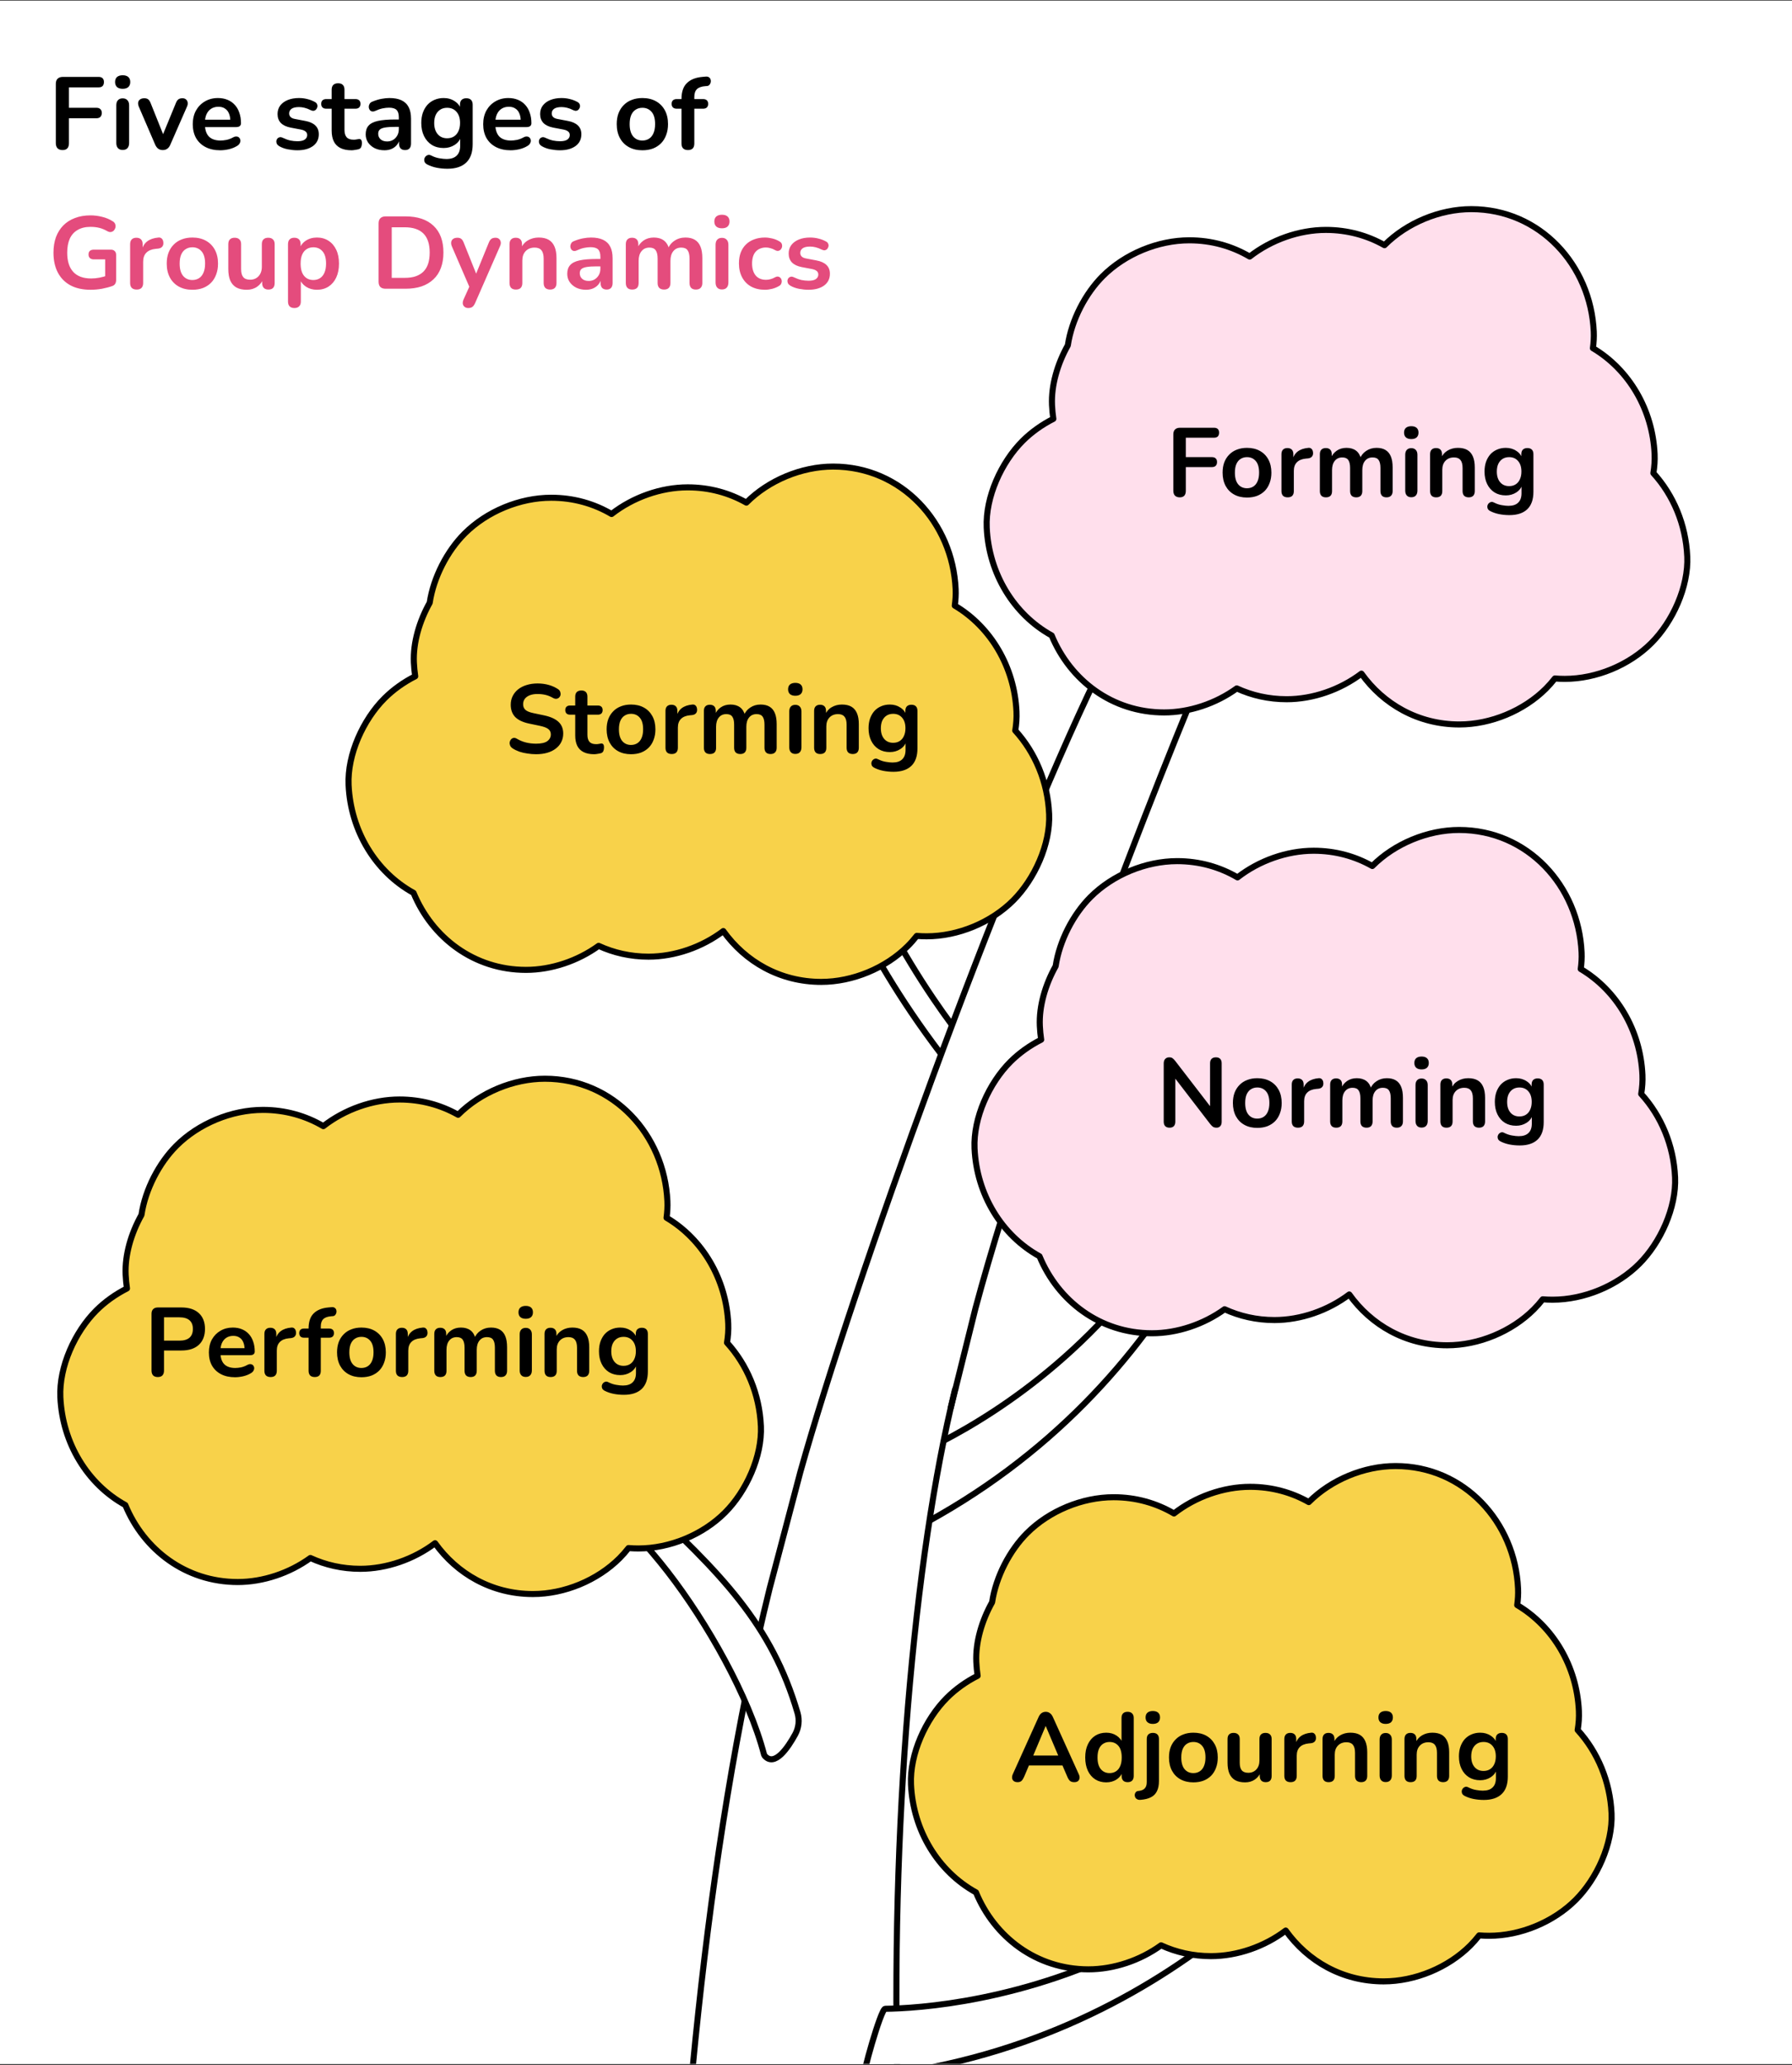
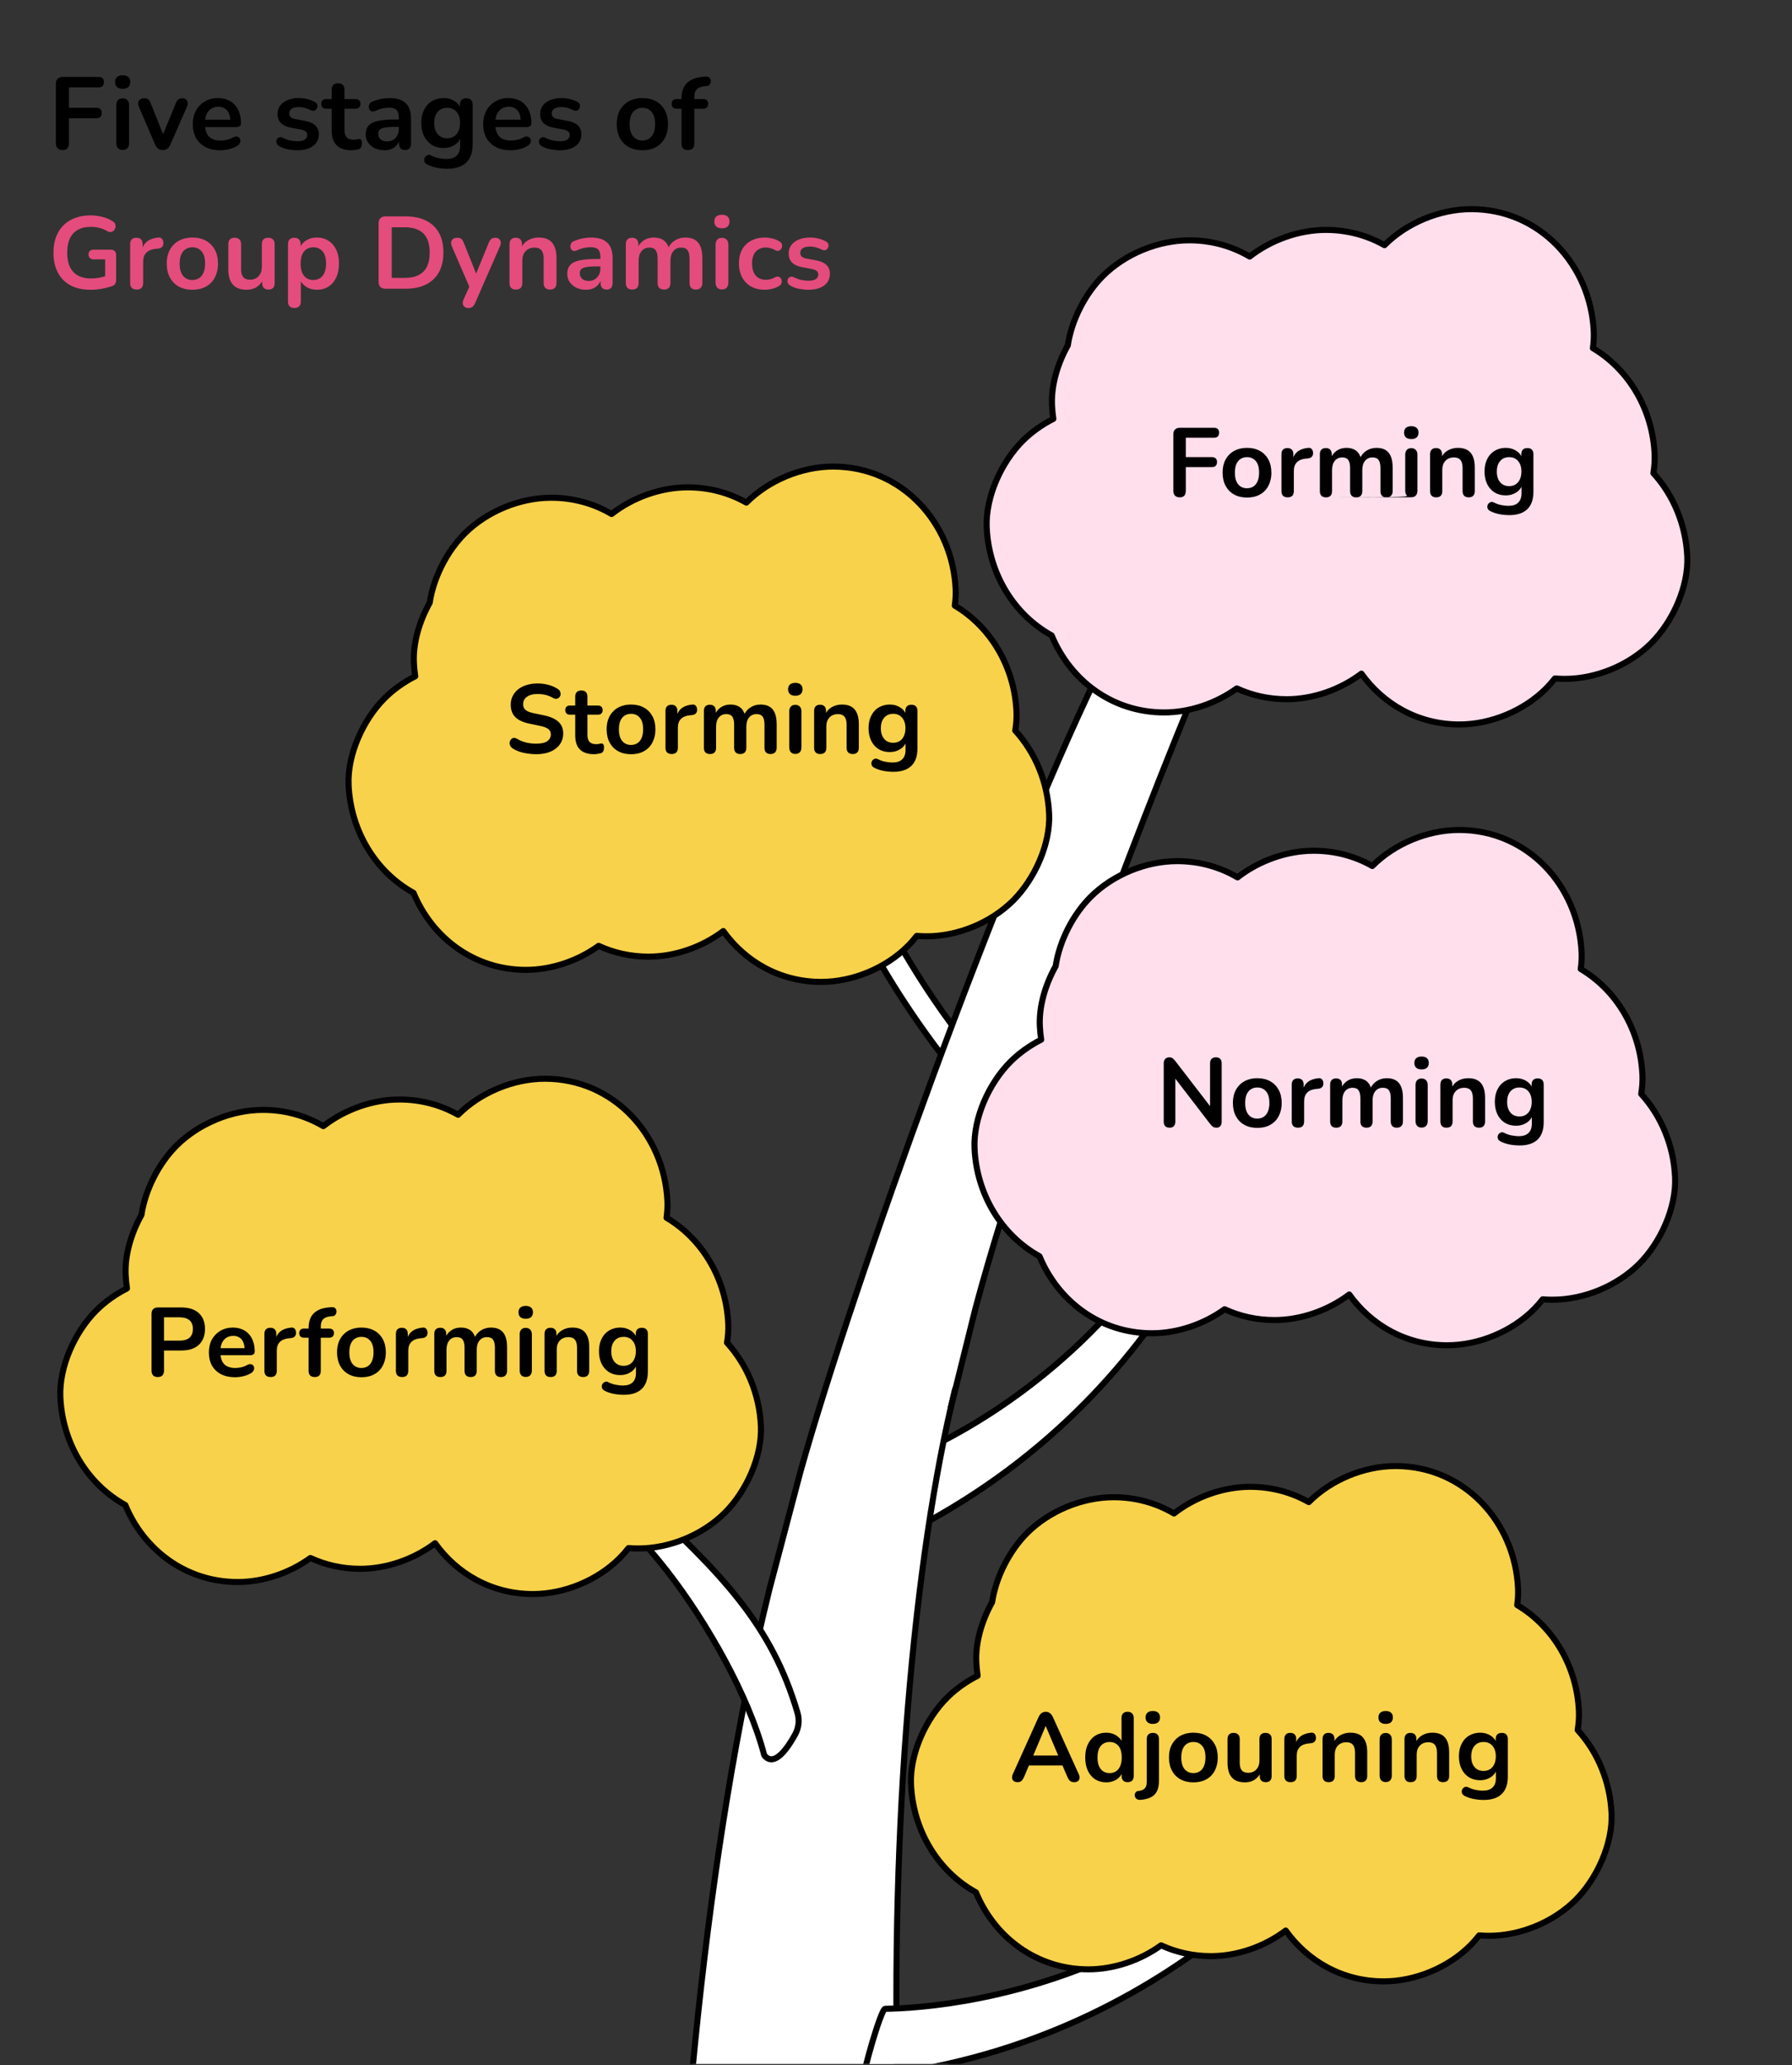
<svg xmlns="http://www.w3.org/2000/svg" width="1118" height="1288" viewBox="0 0 1118 1288" fill="none">
  <rect x="0" y="0" width="1118" height="1288" fill="#333333" stroke="none" />
  <g clip-path="url(#clip0_1090_1354)">
-     <rect width="1118" height="1287" transform="translate(0 0.383)" fill="white" />
    <path d="M39.05 93.598C37.728 93.598 36.682 93.235 35.914 92.51C35.189 91.742 34.826 90.654 34.826 89.246V52.318C34.826 50.91 35.189 49.843 35.914 49.118C36.682 48.35 37.77 47.966 39.178 47.966H61.514C62.624 47.966 63.456 48.243 64.01 48.798C64.565 49.353 64.842 50.142 64.842 51.166C64.842 52.233 64.565 53.065 64.01 53.662C63.456 54.217 62.624 54.494 61.514 54.494H43.018V67.23H60.17C61.237 67.23 62.048 67.507 62.602 68.062C63.2 68.617 63.498 69.406 63.498 70.43C63.498 71.497 63.2 72.329 62.602 72.926C62.048 73.481 61.237 73.758 60.17 73.758H43.018V89.246C43.018 92.147 41.696 93.598 39.05 93.598ZM76.526 93.534C75.246 93.534 74.265 93.15 73.582 92.382C72.9 91.614 72.558 90.547 72.558 89.182V65.694C72.558 64.286 72.9 63.219 73.582 62.494C74.265 61.726 75.246 61.342 76.526 61.342C77.806 61.342 78.788 61.726 79.47 62.494C80.196 63.219 80.558 64.286 80.558 65.694V89.182C80.558 90.547 80.217 91.614 79.534 92.382C78.852 93.15 77.849 93.534 76.526 93.534ZM76.526 55.39C75.033 55.39 73.86 55.027 73.006 54.302C72.196 53.534 71.79 52.489 71.79 51.166C71.79 49.801 72.196 48.755 73.006 48.03C73.86 47.305 75.033 46.942 76.526 46.942C78.062 46.942 79.236 47.305 80.046 48.03C80.857 48.755 81.262 49.801 81.262 51.166C81.262 52.489 80.857 53.534 80.046 54.302C79.236 55.027 78.062 55.39 76.526 55.39ZM101.543 93.598C100.476 93.598 99.538 93.321 98.727 92.766C97.959 92.211 97.319 91.358 96.807 90.206L86.631 66.59C86.247 65.651 86.098 64.777 86.183 63.966C86.311 63.155 86.695 62.515 87.335 62.046C88.018 61.534 88.935 61.278 90.087 61.278C91.068 61.278 91.858 61.513 92.455 61.982C93.052 62.409 93.586 63.241 94.055 64.478L102.695 86.046H100.775L109.671 64.414C110.14 63.219 110.674 62.409 111.271 61.982C111.911 61.513 112.764 61.278 113.831 61.278C114.77 61.278 115.516 61.534 116.071 62.046C116.626 62.515 116.967 63.155 117.095 63.966C117.223 64.734 117.074 65.587 116.647 66.526L106.279 90.206C105.81 91.358 105.17 92.211 104.359 92.766C103.591 93.321 102.652 93.598 101.543 93.598ZM137.42 93.726C133.879 93.726 130.828 93.065 128.268 91.742C125.708 90.419 123.724 88.542 122.316 86.11C120.951 83.678 120.268 80.798 120.268 77.47C120.268 74.227 120.929 71.39 122.252 68.958C123.617 66.526 125.473 64.627 127.82 63.262C130.209 61.854 132.919 61.15 135.948 61.15C138.167 61.15 140.151 61.513 141.9 62.238C143.692 62.963 145.207 64.009 146.444 65.374C147.724 66.739 148.684 68.403 149.324 70.366C150.007 72.286 150.348 74.462 150.348 76.894C150.348 77.662 150.071 78.259 149.516 78.686C149.004 79.07 148.257 79.262 147.276 79.262H126.732V74.654H144.716L143.692 75.614C143.692 73.651 143.393 72.009 142.796 70.686C142.241 69.363 141.409 68.361 140.3 67.678C139.233 66.953 137.889 66.59 136.268 66.59C134.476 66.59 132.94 67.017 131.66 67.87C130.423 68.681 129.463 69.854 128.78 71.39C128.14 72.883 127.82 74.675 127.82 76.766V77.214C127.82 80.713 128.631 83.337 130.252 85.086C131.916 86.793 134.348 87.646 137.548 87.646C138.657 87.646 139.895 87.518 141.26 87.262C142.668 86.963 143.991 86.473 145.228 85.79C146.124 85.278 146.913 85.065 147.596 85.15C148.279 85.193 148.812 85.427 149.196 85.854C149.623 86.281 149.879 86.814 149.964 87.454C150.049 88.051 149.921 88.67 149.58 89.31C149.281 89.95 148.748 90.505 147.98 90.974C146.487 91.913 144.759 92.617 142.796 93.086C140.876 93.513 139.084 93.726 137.42 93.726ZM185.514 93.726C183.68 93.726 181.738 93.534 179.69 93.15C177.642 92.766 175.808 92.105 174.186 91.166C173.504 90.739 173.013 90.249 172.714 89.694C172.458 89.097 172.352 88.521 172.394 87.966C172.48 87.369 172.693 86.857 173.034 86.43C173.418 86.003 173.888 85.726 174.442 85.598C175.04 85.47 175.68 85.577 176.362 85.918C178.069 86.729 179.669 87.305 181.162 87.646C182.656 87.945 184.128 88.094 185.578 88.094C187.626 88.094 189.141 87.753 190.122 87.07C191.146 86.345 191.658 85.406 191.658 84.254C191.658 83.273 191.317 82.526 190.634 82.014C189.994 81.459 189.013 81.054 187.69 80.798L181.29 79.582C178.645 79.07 176.618 78.11 175.21 76.702C173.845 75.251 173.162 73.395 173.162 71.134C173.162 69.086 173.717 67.315 174.826 65.822C175.978 64.329 177.557 63.177 179.562 62.366C181.568 61.555 183.872 61.15 186.474 61.15C188.352 61.15 190.101 61.363 191.722 61.79C193.386 62.174 194.986 62.793 196.522 63.646C197.162 63.987 197.589 64.435 197.802 64.99C198.058 65.545 198.122 66.121 197.994 66.718C197.866 67.273 197.61 67.785 197.226 68.254C196.842 68.681 196.352 68.958 195.754 69.086C195.2 69.171 194.56 69.043 193.834 68.702C192.512 68.019 191.232 67.529 189.994 67.23C188.8 66.931 187.648 66.782 186.538 66.782C184.448 66.782 182.89 67.145 181.866 67.87C180.885 68.595 180.394 69.555 180.394 70.75C180.394 71.646 180.693 72.393 181.29 72.99C181.888 73.587 182.805 73.993 184.042 74.206L190.442 75.422C193.216 75.934 195.306 76.873 196.714 78.238C198.165 79.603 198.89 81.438 198.89 83.742C198.89 86.857 197.674 89.31 195.242 91.102C192.81 92.851 189.568 93.726 185.514 93.726ZM219.332 93.726C216.559 93.726 214.233 93.257 212.356 92.318C210.521 91.379 209.156 90.014 208.26 88.222C207.364 86.387 206.916 84.126 206.916 81.438V67.806H203.588C202.564 67.806 201.775 67.55 201.22 67.038C200.665 66.483 200.388 65.737 200.388 64.798C200.388 63.817 200.665 63.07 201.22 62.558C201.775 62.046 202.564 61.79 203.588 61.79H206.916V55.966C206.916 54.643 207.257 53.641 207.94 52.958C208.665 52.275 209.668 51.934 210.948 51.934C212.228 51.934 213.209 52.275 213.892 52.958C214.575 53.641 214.916 54.643 214.916 55.966V61.79H221.7C222.724 61.79 223.513 62.046 224.068 62.558C224.623 63.07 224.9 63.817 224.9 64.798C224.9 65.737 224.623 66.483 224.068 67.038C223.513 67.55 222.724 67.806 221.7 67.806H214.916V80.99C214.916 83.038 215.364 84.574 216.26 85.598C217.156 86.622 218.607 87.134 220.612 87.134C221.337 87.134 221.977 87.07 222.532 86.942C223.087 86.814 223.577 86.729 224.004 86.686C224.516 86.643 224.943 86.814 225.284 87.198C225.625 87.539 225.796 88.265 225.796 89.374C225.796 90.227 225.647 90.995 225.348 91.678C225.092 92.318 224.601 92.766 223.876 93.022C223.321 93.193 222.596 93.342 221.7 93.47C220.804 93.641 220.015 93.726 219.332 93.726ZM239.862 93.726C237.601 93.726 235.574 93.299 233.782 92.446C232.033 91.55 230.646 90.355 229.622 88.862C228.641 87.369 228.15 85.683 228.15 83.806C228.15 81.502 228.748 79.689 229.942 78.366C231.137 77.001 233.078 76.019 235.766 75.422C238.454 74.825 242.06 74.526 246.582 74.526H249.782V79.134H246.646C244.001 79.134 241.889 79.262 240.31 79.518C238.732 79.774 237.601 80.222 236.918 80.862C236.278 81.459 235.958 82.313 235.958 83.422C235.958 84.83 236.449 85.982 237.43 86.878C238.412 87.774 239.777 88.222 241.526 88.222C242.934 88.222 244.172 87.902 245.238 87.262C246.348 86.579 247.222 85.662 247.862 84.51C248.502 83.358 248.822 82.035 248.822 80.542V73.182C248.822 71.049 248.353 69.513 247.414 68.574C246.476 67.635 244.897 67.166 242.678 67.166C241.441 67.166 240.097 67.315 238.646 67.614C237.238 67.913 235.745 68.425 234.166 69.15C233.356 69.534 232.63 69.641 231.99 69.47C231.393 69.299 230.924 68.958 230.582 68.446C230.241 67.891 230.07 67.294 230.07 66.654C230.07 66.014 230.241 65.395 230.582 64.798C230.924 64.158 231.5 63.689 232.31 63.39C234.273 62.579 236.15 62.003 237.942 61.662C239.777 61.321 241.441 61.15 242.934 61.15C246.006 61.15 248.524 61.619 250.486 62.558C252.492 63.497 253.985 64.926 254.966 66.846C255.948 68.723 256.438 71.155 256.438 74.142V89.502C256.438 90.825 256.118 91.849 255.478 92.574C254.838 93.257 253.921 93.598 252.726 93.598C251.532 93.598 250.593 93.257 249.91 92.574C249.27 91.849 248.95 90.825 248.95 89.502V86.43H249.462C249.164 87.923 248.566 89.225 247.67 90.334C246.817 91.401 245.729 92.233 244.406 92.83C243.084 93.427 241.569 93.726 239.862 93.726ZM279.15 105.246C276.846 105.246 274.606 105.033 272.43 104.606C270.297 104.179 268.356 103.518 266.606 102.622C265.796 102.195 265.241 101.683 264.942 101.086C264.686 100.489 264.601 99.87 264.686 99.23C264.814 98.633 265.07 98.099 265.454 97.63C265.881 97.161 266.393 96.841 266.99 96.67C267.588 96.499 268.206 96.585 268.846 96.926C270.724 97.865 272.494 98.462 274.158 98.718C275.865 99.017 277.316 99.166 278.51 99.166C281.369 99.166 283.502 98.462 284.91 97.054C286.361 95.689 287.086 93.641 287.086 90.91V85.15H287.662C287.022 87.326 285.678 89.075 283.63 90.398C281.625 91.678 279.342 92.318 276.782 92.318C273.966 92.318 271.513 91.678 269.422 90.398C267.332 89.075 265.71 87.241 264.558 84.894C263.406 82.547 262.83 79.817 262.83 76.702C262.83 74.355 263.15 72.243 263.79 70.366C264.473 68.446 265.412 66.803 266.606 65.438C267.844 64.073 269.316 63.027 271.022 62.302C272.772 61.534 274.692 61.15 276.782 61.15C279.428 61.15 281.732 61.811 283.694 63.134C285.7 64.414 287.001 66.121 287.598 68.254L286.958 69.854V65.31C286.958 63.987 287.3 62.985 287.982 62.302C288.708 61.619 289.689 61.278 290.926 61.278C292.206 61.278 293.188 61.619 293.87 62.302C294.553 62.985 294.894 63.987 294.894 65.31V89.95C294.894 95.027 293.55 98.846 290.862 101.406C288.174 103.966 284.27 105.246 279.15 105.246ZM278.958 86.238C280.622 86.238 282.052 85.854 283.246 85.086C284.441 84.318 285.358 83.23 285.998 81.822C286.681 80.371 287.022 78.665 287.022 76.702C287.022 73.758 286.297 71.454 284.846 69.79C283.396 68.083 281.433 67.23 278.958 67.23C277.294 67.23 275.865 67.614 274.67 68.382C273.476 69.15 272.537 70.238 271.854 71.646C271.214 73.054 270.894 74.739 270.894 76.702C270.894 79.646 271.62 81.971 273.07 83.678C274.521 85.385 276.484 86.238 278.958 86.238ZM318.607 93.726C315.066 93.726 312.015 93.065 309.455 91.742C306.895 90.419 304.911 88.542 303.503 86.11C302.138 83.678 301.455 80.798 301.455 77.47C301.455 74.227 302.117 71.39 303.439 68.958C304.805 66.526 306.661 64.627 309.007 63.262C311.397 61.854 314.106 61.15 317.135 61.15C319.354 61.15 321.338 61.513 323.087 62.238C324.879 62.963 326.394 64.009 327.631 65.374C328.911 66.739 329.871 68.403 330.511 70.366C331.194 72.286 331.535 74.462 331.535 76.894C331.535 77.662 331.258 78.259 330.703 78.686C330.191 79.07 329.445 79.262 328.463 79.262H307.919V74.654H325.903L324.879 75.614C324.879 73.651 324.581 72.009 323.983 70.686C323.429 69.363 322.597 68.361 321.487 67.678C320.421 66.953 319.077 66.59 317.455 66.59C315.663 66.59 314.127 67.017 312.847 67.87C311.61 68.681 310.65 69.854 309.967 71.39C309.327 72.883 309.007 74.675 309.007 76.766V77.214C309.007 80.713 309.818 83.337 311.439 85.086C313.103 86.793 315.535 87.646 318.735 87.646C319.845 87.646 321.082 87.518 322.447 87.262C323.855 86.963 325.178 86.473 326.415 85.79C327.311 85.278 328.101 85.065 328.783 85.15C329.466 85.193 329.999 85.427 330.383 85.854C330.81 86.281 331.066 86.814 331.151 87.454C331.237 88.051 331.109 88.67 330.767 89.31C330.469 89.95 329.935 90.505 329.167 90.974C327.674 91.913 325.946 92.617 323.983 93.086C322.063 93.513 320.271 93.726 318.607 93.726ZM349.327 93.726C347.492 93.726 345.551 93.534 343.503 93.15C341.455 92.766 339.62 92.105 337.999 91.166C337.316 90.739 336.826 90.249 336.527 89.694C336.271 89.097 336.164 88.521 336.207 87.966C336.292 87.369 336.506 86.857 336.847 86.43C337.231 86.003 337.7 85.726 338.255 85.598C338.852 85.47 339.492 85.577 340.175 85.918C341.882 86.729 343.482 87.305 344.975 87.646C346.468 87.945 347.94 88.094 349.391 88.094C351.439 88.094 352.954 87.753 353.935 87.07C354.959 86.345 355.471 85.406 355.471 84.254C355.471 83.273 355.13 82.526 354.447 82.014C353.807 81.459 352.826 81.054 351.503 80.798L345.103 79.582C342.458 79.07 340.431 78.11 339.023 76.702C337.658 75.251 336.975 73.395 336.975 71.134C336.975 69.086 337.53 67.315 338.639 65.822C339.791 64.329 341.37 63.177 343.375 62.366C345.38 61.555 347.684 61.15 350.287 61.15C352.164 61.15 353.914 61.363 355.535 61.79C357.199 62.174 358.799 62.793 360.335 63.646C360.975 63.987 361.402 64.435 361.615 64.99C361.871 65.545 361.935 66.121 361.807 66.718C361.679 67.273 361.423 67.785 361.039 68.254C360.655 68.681 360.164 68.958 359.567 69.086C359.012 69.171 358.372 69.043 357.647 68.702C356.324 68.019 355.044 67.529 353.807 67.23C352.612 66.931 351.46 66.782 350.351 66.782C348.26 66.782 346.703 67.145 345.679 67.87C344.698 68.595 344.207 69.555 344.207 70.75C344.207 71.646 344.506 72.393 345.103 72.99C345.7 73.587 346.618 73.993 347.855 74.206L354.255 75.422C357.028 75.934 359.119 76.873 360.527 78.238C361.978 79.603 362.703 81.438 362.703 83.742C362.703 86.857 361.487 89.31 359.055 91.102C356.623 92.851 353.38 93.726 349.327 93.726ZM400.768 93.726C397.525 93.726 394.709 93.065 392.32 91.742C389.931 90.419 388.075 88.542 386.752 86.11C385.429 83.635 384.768 80.734 384.768 77.406C384.768 74.889 385.131 72.649 385.856 70.686C386.624 68.681 387.712 66.974 389.12 65.566C390.528 64.115 392.213 63.027 394.176 62.302C396.139 61.534 398.336 61.15 400.768 61.15C404.011 61.15 406.827 61.811 409.216 63.134C411.605 64.457 413.461 66.334 414.784 68.766C416.107 71.198 416.768 74.078 416.768 77.406C416.768 79.923 416.384 82.185 415.616 84.19C414.891 86.195 413.824 87.923 412.416 89.374C411.008 90.782 409.323 91.87 407.36 92.638C405.397 93.363 403.2 93.726 400.768 93.726ZM400.768 87.646C402.347 87.646 403.733 87.262 404.928 86.494C406.123 85.726 407.04 84.595 407.68 83.102C408.363 81.566 408.704 79.667 408.704 77.406C408.704 73.993 407.979 71.454 406.528 69.79C405.077 68.083 403.157 67.23 400.768 67.23C399.189 67.23 397.803 67.614 396.608 68.382C395.413 69.107 394.475 70.238 393.792 71.774C393.152 73.267 392.832 75.145 392.832 77.406C392.832 80.777 393.557 83.337 395.008 85.086C396.459 86.793 398.379 87.646 400.768 87.646ZM429.202 93.598C427.922 93.598 426.92 93.257 426.194 92.574C425.512 91.849 425.17 90.825 425.17 89.502V67.806H422.226C421.202 67.806 420.413 67.55 419.858 67.038C419.304 66.483 419.026 65.737 419.026 64.798C419.026 63.817 419.304 63.07 419.858 62.558C420.413 62.046 421.202 61.79 422.226 61.79H427.474L425.17 63.902V61.726C425.17 57.331 426.28 54.046 428.498 51.87C430.717 49.651 433.917 48.35 438.098 47.966L440.274 47.774C441.128 47.689 441.81 47.838 442.322 48.222C442.834 48.563 443.176 49.033 443.346 49.63C443.517 50.185 443.538 50.761 443.41 51.358C443.282 51.955 443.005 52.489 442.578 52.958C442.194 53.385 441.682 53.619 441.042 53.662L440.146 53.726C437.714 53.897 435.944 54.515 434.834 55.582C433.725 56.649 433.17 58.27 433.17 60.446V62.814L432.146 61.79H438.61C439.634 61.79 440.424 62.046 440.978 62.558C441.533 63.07 441.81 63.817 441.81 64.798C441.81 65.737 441.533 66.483 440.978 67.038C440.424 67.55 439.634 67.806 438.61 67.806H433.17V89.502C433.17 92.233 431.848 93.598 429.202 93.598Z" fill="black" />
    <path d="M56.522 180.726C51.53 180.726 47.306 179.787 43.85 177.91C40.437 176.033 37.834 173.366 36.042 169.91C34.25 166.454 33.354 162.358 33.354 157.622C33.354 154.038 33.866 150.817 34.89 147.958C35.957 145.099 37.472 142.667 39.434 140.662C41.44 138.614 43.872 137.057 46.73 135.99C49.589 134.881 52.832 134.326 56.458 134.326C58.848 134.326 61.237 134.625 63.626 135.222C66.058 135.777 68.341 136.737 70.474 138.102C71.2 138.571 71.669 139.147 71.882 139.83C72.138 140.513 72.181 141.217 72.01 141.942C71.84 142.625 71.52 143.222 71.05 143.734C70.581 144.246 69.984 144.566 69.258 144.694C68.576 144.822 67.808 144.651 66.954 144.182C65.333 143.243 63.69 142.561 62.026 142.134C60.362 141.707 58.506 141.494 56.458 141.494C53.301 141.494 50.634 142.134 48.458 143.414C46.282 144.651 44.64 146.465 43.53 148.854C42.464 151.243 41.93 154.166 41.93 157.622C41.93 162.87 43.189 166.859 45.706 169.59C48.224 172.321 51.957 173.686 56.906 173.686C58.613 173.686 60.341 173.515 62.09 173.174C63.84 172.833 65.546 172.363 67.21 171.766L65.61 175.414V161.782H58.57C57.504 161.782 56.672 161.505 56.074 160.95C55.52 160.395 55.242 159.649 55.242 158.71C55.242 157.729 55.52 156.982 56.074 156.47C56.672 155.958 57.504 155.702 58.57 155.702H69.13C70.197 155.702 71.008 156.001 71.562 156.598C72.16 157.153 72.458 157.963 72.458 159.03V174.582C72.458 175.521 72.266 176.31 71.882 176.95C71.541 177.59 70.965 178.059 70.154 178.358C68.277 179.041 66.122 179.617 63.69 180.086C61.258 180.513 58.869 180.726 56.522 180.726ZM85.279 180.598C83.957 180.598 82.933 180.257 82.207 179.574C81.525 178.849 81.183 177.825 81.183 176.502V152.31C81.183 150.987 81.525 149.985 82.207 149.302C82.89 148.619 83.85 148.278 85.087 148.278C86.325 148.278 87.285 148.619 87.967 149.302C88.65 149.985 88.991 150.987 88.991 152.31V156.342H88.351C88.949 153.782 90.122 151.841 91.871 150.518C93.621 149.195 95.946 148.406 98.847 148.15C99.743 148.065 100.447 148.299 100.959 148.854C101.514 149.366 101.834 150.177 101.919 151.286C102.005 152.353 101.749 153.227 101.151 153.91C100.597 154.55 99.743 154.934 98.591 155.062L97.183 155.19C94.581 155.446 92.618 156.257 91.295 157.622C89.973 158.945 89.311 160.822 89.311 163.254V176.502C89.311 177.825 88.97 178.849 88.287 179.574C87.605 180.257 86.602 180.598 85.279 180.598ZM120.018 180.726C116.775 180.726 113.959 180.065 111.57 178.742C109.181 177.419 107.325 175.542 106.002 173.11C104.679 170.635 104.018 167.734 104.018 164.406C104.018 161.889 104.381 159.649 105.106 157.686C105.874 155.681 106.962 153.974 108.37 152.566C109.778 151.115 111.463 150.027 113.426 149.302C115.389 148.534 117.586 148.15 120.018 148.15C123.261 148.15 126.077 148.811 128.466 150.134C130.855 151.457 132.711 153.334 134.034 155.766C135.357 158.198 136.018 161.078 136.018 164.406C136.018 166.923 135.634 169.185 134.866 171.19C134.141 173.195 133.074 174.923 131.666 176.374C130.258 177.782 128.573 178.87 126.61 179.638C124.647 180.363 122.45 180.726 120.018 180.726ZM120.018 174.646C121.597 174.646 122.983 174.262 124.178 173.494C125.373 172.726 126.29 171.595 126.93 170.102C127.613 168.566 127.954 166.667 127.954 164.406C127.954 160.993 127.229 158.454 125.778 156.79C124.327 155.083 122.407 154.23 120.018 154.23C118.439 154.23 117.053 154.614 115.858 155.382C114.663 156.107 113.725 157.238 113.042 158.774C112.402 160.267 112.082 162.145 112.082 164.406C112.082 167.777 112.807 170.337 114.258 172.086C115.709 173.793 117.629 174.646 120.018 174.646ZM153.949 180.726C151.346 180.726 149.192 180.257 147.485 179.318C145.778 178.337 144.498 176.886 143.645 174.966C142.834 173.046 142.429 170.657 142.429 167.798V152.31C142.429 150.945 142.77 149.942 143.453 149.302C144.136 148.619 145.117 148.278 146.397 148.278C147.677 148.278 148.658 148.619 149.341 149.302C150.066 149.942 150.429 150.945 150.429 152.31V167.926C150.429 170.145 150.877 171.787 151.773 172.854C152.669 173.921 154.098 174.454 156.061 174.454C158.194 174.454 159.944 173.729 161.309 172.278C162.674 170.785 163.357 168.822 163.357 166.39V152.31C163.357 150.945 163.698 149.942 164.381 149.302C165.064 148.619 166.045 148.278 167.325 148.278C168.605 148.278 169.586 148.619 170.269 149.302C170.994 149.942 171.357 150.945 171.357 152.31V176.502C171.357 179.233 170.056 180.598 167.453 180.598C166.216 180.598 165.256 180.257 164.573 179.574C163.89 178.849 163.549 177.825 163.549 176.502V171.638L164.445 173.558C163.549 175.862 162.184 177.633 160.349 178.87C158.557 180.107 156.424 180.726 153.949 180.726ZM183.651 192.118C182.371 192.118 181.39 191.777 180.707 191.094C180.025 190.411 179.683 189.409 179.683 188.086V152.31C179.683 150.987 180.025 149.985 180.707 149.302C181.39 148.619 182.35 148.278 183.587 148.278C184.867 148.278 185.849 148.619 186.531 149.302C187.214 149.985 187.555 150.987 187.555 152.31V157.302L186.851 155.382C187.491 153.206 188.793 151.457 190.755 150.134C192.761 148.811 195.086 148.15 197.731 148.15C200.462 148.15 202.851 148.811 204.899 150.134C206.99 151.457 208.611 153.334 209.763 155.766C210.915 158.155 211.491 161.035 211.491 164.406C211.491 167.734 210.915 170.635 209.763 173.11C208.611 175.542 207.011 177.419 204.963 178.742C202.915 180.065 200.505 180.726 197.731 180.726C195.129 180.726 192.846 180.086 190.883 178.806C188.921 177.483 187.598 175.777 186.915 173.686H187.683V188.086C187.683 189.409 187.321 190.411 186.595 191.094C185.913 191.777 184.931 192.118 183.651 192.118ZM195.491 174.646C197.07 174.646 198.457 174.262 199.651 173.494C200.846 172.726 201.763 171.595 202.403 170.102C203.086 168.566 203.427 166.667 203.427 164.406C203.427 160.993 202.702 158.454 201.251 156.79C199.801 155.083 197.881 154.23 195.491 154.23C193.913 154.23 192.526 154.614 191.331 155.382C190.137 156.107 189.198 157.238 188.515 158.774C187.875 160.267 187.555 162.145 187.555 164.406C187.555 167.777 188.281 170.337 189.731 172.086C191.182 173.793 193.102 174.646 195.491 174.646ZM240.553 180.086C239.145 180.086 238.057 179.723 237.289 178.998C236.564 178.23 236.201 177.142 236.201 175.734V139.318C236.201 137.91 236.564 136.843 237.289 136.118C238.057 135.35 239.145 134.966 240.553 134.966H252.969C260.521 134.966 266.345 136.907 270.441 140.79C274.58 144.673 276.649 150.241 276.649 157.494C276.649 161.121 276.116 164.342 275.049 167.158C274.025 169.931 272.489 172.278 270.441 174.198C268.436 176.118 265.961 177.59 263.017 178.614C260.116 179.595 256.767 180.086 252.969 180.086H240.553ZM244.393 173.302H252.457C255.103 173.302 257.385 172.982 259.305 172.342C261.268 171.659 262.889 170.678 264.169 169.398C265.492 168.075 266.473 166.433 267.113 164.47C267.753 162.465 268.073 160.139 268.073 157.494C268.073 152.203 266.772 148.257 264.169 145.654C261.567 143.051 257.663 141.75 252.457 141.75H244.393V173.302ZM292.119 192.118C291.181 192.118 290.413 191.862 289.815 191.35C289.218 190.881 288.855 190.241 288.727 189.43C288.642 188.619 288.791 187.766 289.175 186.87L293.527 177.206V180.534L281.879 153.59C281.495 152.651 281.367 151.777 281.495 150.966C281.623 150.155 282.007 149.515 282.647 149.046C283.33 148.534 284.247 148.278 285.399 148.278C286.381 148.278 287.17 148.513 287.767 148.982C288.365 149.409 288.898 150.241 289.367 151.478L298.007 173.046H296.087L304.919 151.414C305.389 150.219 305.943 149.409 306.583 148.982C307.223 148.513 308.077 148.278 309.143 148.278C310.082 148.278 310.829 148.534 311.383 149.046C311.938 149.515 312.279 150.155 312.407 150.966C312.535 151.734 312.386 152.587 311.959 153.526L296.407 189.046C295.853 190.241 295.255 191.051 294.615 191.478C293.975 191.905 293.143 192.118 292.119 192.118ZM321.839 180.598C320.559 180.598 319.578 180.257 318.895 179.574C318.212 178.849 317.871 177.825 317.871 176.502V152.31C317.871 150.987 318.212 149.985 318.895 149.302C319.578 148.619 320.538 148.278 321.775 148.278C323.012 148.278 323.972 148.619 324.655 149.302C325.338 149.985 325.679 150.987 325.679 152.31V156.662L324.975 155.062C325.914 152.801 327.364 151.094 329.327 149.942C331.332 148.747 333.594 148.15 336.111 148.15C338.628 148.15 340.698 148.619 342.319 149.558C343.94 150.497 345.156 151.926 345.967 153.846C346.778 155.723 347.183 158.113 347.183 161.014V176.502C347.183 177.825 346.842 178.849 346.159 179.574C345.476 180.257 344.495 180.598 343.215 180.598C341.935 180.598 340.932 180.257 340.207 179.574C339.524 178.849 339.183 177.825 339.183 176.502V161.398C339.183 158.966 338.714 157.195 337.775 156.086C336.879 154.977 335.471 154.422 333.551 154.422C331.204 154.422 329.327 155.169 327.919 156.662C326.554 158.113 325.871 160.054 325.871 162.486V176.502C325.871 179.233 324.527 180.598 321.839 180.598ZM365.612 180.726C363.351 180.726 361.324 180.299 359.532 179.446C357.783 178.55 356.396 177.355 355.372 175.862C354.391 174.369 353.9 172.683 353.9 170.806C353.9 168.502 354.498 166.689 355.692 165.366C356.887 164.001 358.828 163.019 361.516 162.422C364.204 161.825 367.81 161.526 372.332 161.526H375.532V166.134H372.396C369.751 166.134 367.639 166.262 366.06 166.518C364.482 166.774 363.351 167.222 362.668 167.862C362.028 168.459 361.708 169.313 361.708 170.422C361.708 171.83 362.199 172.982 363.18 173.878C364.162 174.774 365.527 175.222 367.276 175.222C368.684 175.222 369.922 174.902 370.988 174.262C372.098 173.579 372.972 172.662 373.612 171.51C374.252 170.358 374.572 169.035 374.572 167.542V160.182C374.572 158.049 374.103 156.513 373.164 155.574C372.226 154.635 370.647 154.166 368.428 154.166C367.191 154.166 365.847 154.315 364.396 154.614C362.988 154.913 361.495 155.425 359.916 156.15C359.106 156.534 358.38 156.641 357.74 156.47C357.143 156.299 356.674 155.958 356.332 155.446C355.991 154.891 355.82 154.294 355.82 153.654C355.82 153.014 355.991 152.395 356.332 151.798C356.674 151.158 357.25 150.689 358.06 150.39C360.023 149.579 361.9 149.003 363.692 148.662C365.527 148.321 367.191 148.15 368.684 148.15C371.756 148.15 374.274 148.619 376.236 149.558C378.242 150.497 379.735 151.926 380.716 153.846C381.698 155.723 382.188 158.155 382.188 161.142V176.502C382.188 177.825 381.868 178.849 381.228 179.574C380.588 180.257 379.671 180.598 378.476 180.598C377.282 180.598 376.343 180.257 375.66 179.574C375.02 178.849 374.7 177.825 374.7 176.502V173.43H375.212C374.914 174.923 374.316 176.225 373.42 177.334C372.567 178.401 371.479 179.233 370.156 179.83C368.834 180.427 367.319 180.726 365.612 180.726ZM394.404 180.598C393.124 180.598 392.143 180.257 391.46 179.574C390.778 178.849 390.436 177.825 390.436 176.502V152.31C390.436 150.987 390.778 149.985 391.46 149.302C392.143 148.619 393.103 148.278 394.34 148.278C395.578 148.278 396.538 148.619 397.22 149.302C397.903 149.985 398.244 150.987 398.244 152.31V156.982L397.54 155.062C398.394 152.929 399.716 151.243 401.508 150.006C403.3 148.769 405.434 148.15 407.908 148.15C410.426 148.15 412.495 148.747 414.116 149.942C415.738 151.137 416.868 152.971 417.508 155.446H416.612C417.466 153.185 418.874 151.414 420.836 150.134C422.799 148.811 425.06 148.15 427.62 148.15C430.01 148.15 431.972 148.619 433.508 149.558C435.087 150.497 436.26 151.926 437.028 153.846C437.796 155.723 438.18 158.113 438.18 161.014V176.502C438.18 177.825 437.818 178.849 437.092 179.574C436.41 180.257 435.428 180.598 434.148 180.598C432.868 180.598 431.887 180.257 431.204 179.574C430.522 178.849 430.18 177.825 430.18 176.502V161.334C430.18 158.945 429.775 157.195 428.964 156.086C428.196 154.977 426.874 154.422 424.996 154.422C422.906 154.422 421.263 155.169 420.068 156.662C418.874 158.113 418.276 160.139 418.276 162.742V176.502C418.276 177.825 417.935 178.849 417.252 179.574C416.57 180.257 415.588 180.598 414.308 180.598C413.028 180.598 412.026 180.257 411.3 179.574C410.618 178.849 410.276 177.825 410.276 176.502V161.334C410.276 158.945 409.871 157.195 409.06 156.086C408.292 154.977 406.991 154.422 405.156 154.422C403.066 154.422 401.423 155.169 400.228 156.662C399.034 158.113 398.436 160.139 398.436 162.742V176.502C398.436 179.233 397.092 180.598 394.404 180.598ZM450.401 180.534C449.121 180.534 448.14 180.15 447.457 179.382C446.775 178.614 446.433 177.547 446.433 176.182V152.694C446.433 151.286 446.775 150.219 447.457 149.494C448.14 148.726 449.121 148.342 450.401 148.342C451.681 148.342 452.663 148.726 453.345 149.494C454.071 150.219 454.433 151.286 454.433 152.694V176.182C454.433 177.547 454.092 178.614 453.409 179.382C452.727 180.15 451.724 180.534 450.401 180.534ZM450.401 142.39C448.908 142.39 447.735 142.027 446.881 141.302C446.071 140.534 445.665 139.489 445.665 138.166C445.665 136.801 446.071 135.755 446.881 135.03C447.735 134.305 448.908 133.942 450.401 133.942C451.937 133.942 453.111 134.305 453.921 135.03C454.732 135.755 455.137 136.801 455.137 138.166C455.137 139.489 454.732 140.534 453.921 141.302C453.111 142.027 451.937 142.39 450.401 142.39ZM477.21 180.726C473.925 180.726 471.066 180.065 468.634 178.742C466.202 177.377 464.325 175.457 463.002 172.982C461.679 170.507 461.018 167.606 461.018 164.278C461.018 161.761 461.381 159.521 462.106 157.558C462.874 155.553 463.962 153.867 465.37 152.502C466.778 151.094 468.485 150.027 470.49 149.302C472.495 148.534 474.735 148.15 477.21 148.15C478.618 148.15 480.133 148.342 481.754 148.726C483.418 149.11 484.975 149.75 486.426 150.646C487.109 151.073 487.557 151.585 487.77 152.182C487.983 152.779 488.026 153.398 487.898 154.038C487.77 154.635 487.493 155.169 487.066 155.638C486.682 156.065 486.191 156.342 485.594 156.47C484.997 156.555 484.335 156.406 483.61 156.022C482.671 155.467 481.711 155.062 480.73 154.806C479.749 154.507 478.81 154.358 477.914 154.358C476.506 154.358 475.269 154.593 474.202 155.062C473.135 155.489 472.218 156.129 471.45 156.982C470.725 157.793 470.17 158.817 469.786 160.054C469.402 161.291 469.21 162.721 469.21 164.342C469.21 167.499 469.957 169.995 471.45 171.83C472.986 173.622 475.141 174.518 477.914 174.518C478.81 174.518 479.727 174.39 480.666 174.134C481.647 173.878 482.629 173.473 483.61 172.918C484.335 172.534 484.975 172.406 485.53 172.534C486.127 172.662 486.618 172.961 487.002 173.43C487.386 173.857 487.621 174.39 487.706 175.03C487.791 175.627 487.706 176.225 487.45 176.822C487.237 177.419 486.81 177.91 486.17 178.294C484.762 179.147 483.269 179.766 481.69 180.15C480.111 180.534 478.618 180.726 477.21 180.726ZM504.389 180.726C502.555 180.726 500.613 180.534 498.565 180.15C496.517 179.766 494.683 179.105 493.061 178.166C492.379 177.739 491.888 177.249 491.589 176.694C491.333 176.097 491.227 175.521 491.269 174.966C491.355 174.369 491.568 173.857 491.909 173.43C492.293 173.003 492.763 172.726 493.317 172.598C493.915 172.47 494.555 172.577 495.237 172.918C496.944 173.729 498.544 174.305 500.037 174.646C501.531 174.945 503.003 175.094 504.453 175.094C506.501 175.094 508.016 174.753 508.997 174.07C510.021 173.345 510.533 172.406 510.533 171.254C510.533 170.273 510.192 169.526 509.509 169.014C508.869 168.459 507.888 168.054 506.565 167.798L500.165 166.582C497.52 166.07 495.493 165.11 494.085 163.702C492.72 162.251 492.037 160.395 492.037 158.134C492.037 156.086 492.592 154.315 493.701 152.822C494.853 151.329 496.432 150.177 498.437 149.366C500.443 148.555 502.747 148.15 505.349 148.15C507.227 148.15 508.976 148.363 510.597 148.79C512.261 149.174 513.861 149.793 515.397 150.646C516.037 150.987 516.464 151.435 516.677 151.99C516.933 152.545 516.997 153.121 516.869 153.718C516.741 154.273 516.485 154.785 516.101 155.254C515.717 155.681 515.227 155.958 514.629 156.086C514.075 156.171 513.435 156.043 512.709 155.702C511.387 155.019 510.107 154.529 508.869 154.23C507.675 153.931 506.523 153.782 505.413 153.782C503.323 153.782 501.765 154.145 500.741 154.87C499.76 155.595 499.269 156.555 499.269 157.75C499.269 158.646 499.568 159.393 500.165 159.99C500.763 160.587 501.68 160.993 502.917 161.206L509.317 162.422C512.091 162.934 514.181 163.873 515.589 165.238C517.04 166.603 517.765 168.438 517.765 170.742C517.765 173.857 516.549 176.31 514.117 178.102C511.685 179.851 508.443 180.726 504.389 180.726Z" fill="#E44C7D" />
    <mask id="mask0_1090_1354" style="mask-type:luminance" maskUnits="userSpaceOnUse" x="-153" y="118" width="1233" height="1433">
      <path d="M1079.02 118.668H-152.766V1550.11H1079.02V118.668Z" fill="white" />
    </mask>
    <g mask="url(#mask0_1090_1354)">
      <path d="M790.987 667.97C784.573 698.706 742.798 863.63 570.145 953.677C568.936 954.319 564.063 910.043 566.624 908.978C584.516 901.574 646.222 872.84 700.086 809.804C701.114 808.602 701.363 806.902 700.751 805.436C666.418 723.874 672.108 647.782 674.102 629.595C674.352 627.321 676.384 625.674 678.658 625.885C680.268 626.044 681.59 627.094 682.157 628.507C682.368 629.036 682.482 629.625 682.451 630.237C681.734 646.338 681.318 709.344 711.903 784.545C713.142 787.59 717.275 788.089 719.187 785.414C742.216 753.25 762.389 713.832 775.022 665.983C775.521 664.124 777.198 662.825 779.125 662.847L786.93 662.923C789.574 662.946 791.531 665.378 790.987 667.97Z" fill="white" stroke="black" stroke-width="3.778" stroke-miterlimit="10" stroke-linecap="round" />
      <path d="M645.305 697.289C633.36 686.198 621.83 673.996 610.761 660.743C605.042 653.898 599.443 646.78 593.98 639.376C590.006 634.011 586.107 628.488 582.269 622.829C542.572 564.243 522.202 507.463 517.178 492.405C516.46 490.251 514.163 489.08 512.002 489.722L504.439 491.982C502.18 492.669 500.926 495.072 501.666 497.301C506.819 512.986 527.31 570.567 568.571 631.579C574.502 640.358 580.72 649.017 587.195 657.494C592.56 664.536 598.098 671.457 603.802 678.234C604.346 678.884 607.565 682.382 612.068 687.233C619.677 695.423 630.942 707.452 639.072 715.899" fill="white" />
      <path d="M645.305 697.289C633.36 686.198 621.83 673.996 610.761 660.743C605.042 653.898 599.443 646.78 593.98 639.376C590.006 634.011 586.107 628.488 582.269 622.829C542.572 564.243 522.202 507.463 517.178 492.405C516.46 490.251 514.163 489.08 512.002 489.722L504.439 491.982C502.18 492.669 500.926 495.072 501.666 497.301C506.819 512.986 527.31 570.567 568.571 631.579C574.502 640.358 580.72 649.017 587.195 657.494C592.56 664.536 598.098 671.457 603.802 678.234C604.346 678.884 607.565 682.382 612.068 687.233C619.677 695.423 630.942 707.452 639.072 715.899" stroke="black" stroke-width="3.778" stroke-miterlimit="10" stroke-linecap="round" />
      <path d="M593.167 877.999C544.048 1091.93 536.356 1555.49 651.617 1810.65C652.871 1813.43 650.853 1816.58 647.809 1816.58H423.71C421.451 1816.58 419.607 1814.79 419.516 1812.53C418.209 1776.75 397.62 1324.23 480.15 990.796L499.364 917.945C532.389 800.169 624.719 544.76 684.393 421.611C684.899 420.584 685.806 419.79 686.901 419.443L752.053 398.604C755.551 397.494 758.694 401.083 757.123 404.4C742.835 434.463 647.423 671.006 608.595 815.967L596.136 866.076C595.924 866.431 595.773 866.809 595.675 867.217C594.829 870.791 593.998 874.38 593.167 877.991V877.999Z" fill="white" stroke="black" stroke-width="3.778" stroke-miterlimit="10" stroke-linecap="round" />
      <path d="M496.102 1081.73C498.353 1077.62 498.859 1072.78 497.545 1068.28C481.429 1013.32 450.322 981.561 398.876 933.991C397.667 932.873 397.229 931.158 397.743 929.594C411.01 889.051 413.617 846.822 406.553 808.689C403.478 807.843 400.365 807.02 397.259 806.226C394.388 805.486 391.698 807.866 392.038 810.805C395.665 841.473 391.54 875.269 380.282 910.138C379.383 912.941 375.937 913.946 373.663 912.08C358.529 899.711 342.738 888.121 326.531 877.483C264.969 837.053 207.123 817.348 191.362 812.407C189.118 811.697 186.738 812.988 186.081 815.255L183.92 822.841C183.3 825.017 184.509 827.291 186.67 827.986C201.796 832.807 258.856 852.414 317.971 891.31C358.053 917.686 391.238 947.629 416.594 980.345C441.24 1012.12 467.232 1058.07 476.721 1094.47C476.767 1094.65 476.85 1094.81 476.963 1094.95C483.181 1102.44 491.538 1090.08 496.102 1081.73Z" fill="white" stroke="black" stroke-width="3.778" stroke-miterlimit="10" stroke-linecap="round" />
      <path d="M596.126 866.086L593.164 878.001" stroke="black" stroke-width="3.778" stroke-miterlimit="10" stroke-linecap="round" />
      <path d="M850.112 1112.48C832.742 1138.64 732.676 1276.24 538.92 1295.69C537.56 1295.83 549.483 1252.91 552.256 1252.88C571.621 1252.65 639.583 1248.9 713.016 1210.39C714.414 1209.66 715.283 1208.17 715.252 1206.58C713.681 1118.1 747.235 1049.57 755.849 1033.43C756.921 1031.41 759.422 1030.64 761.462 1031.68C762.898 1032.42 763.737 1033.89 763.737 1035.41C763.737 1035.98 763.623 1036.57 763.366 1037.13C756.718 1051.81 732.925 1110.14 733.371 1191.33C733.386 1194.61 737.035 1196.62 739.808 1194.84C773.136 1173.53 806.516 1144.43 836.021 1104.7C837.177 1103.16 839.209 1102.58 840.993 1103.31L848.216 1106.28C850.664 1107.28 851.578 1110.27 850.112 1112.47V1112.48Z" fill="white" stroke="black" stroke-width="3.778" stroke-miterlimit="10" stroke-linecap="round" />
      <path d="M1005.41 1130.93C1004.52 1111.12 996.788 1092.77 984.283 1079.02C984.941 1075.03 985.22 1071.07 985.046 1067.21C983.8 1039.39 969.074 1014.46 946.558 1001.09C947.042 997.619 947.238 994.158 947.087 990.788C945.229 949.384 913.51 914.371 870.67 914.371C851.078 914.371 830.489 922.894 816.632 936.751C816.595 936.789 816.565 936.826 816.527 936.857C805.828 930.805 793.437 927.329 779.943 927.329C763.23 927.329 745.799 933.532 732.433 943.959C721.485 937.521 708.724 933.812 694.768 933.812C675.177 933.812 654.588 942.334 640.731 956.191C629.964 966.958 621.351 983.338 618.963 999.319C612.511 1010.86 608.544 1024.27 609.096 1036.57C609.224 1039.48 609.511 1042.35 609.927 1045.18C602.794 1048.8 596.244 1053.45 590.743 1058.95C577.491 1072.2 567.51 1093.94 568.363 1112.98C569.648 1141.63 585.228 1167.21 608.892 1180.26C620.391 1208.1 646.511 1228.28 679.038 1228.28C694.851 1228.28 711.315 1222.73 724.364 1213.29C733.748 1217.61 744.242 1220.04 755.508 1220.04C771.858 1220.04 788.896 1214.1 802.141 1204.08C815.786 1223.15 837.501 1235.78 863.235 1235.78C882.827 1235.78 903.416 1227.26 917.273 1213.4C919.2 1211.47 921.058 1209.36 922.826 1207.1C924.859 1207.26 926.914 1207.35 928.999 1207.35C948.591 1207.35 969.18 1198.82 983.037 1184.97C996.289 1171.71 1006.27 1149.96 1005.42 1130.93H1005.41Z" fill="#F8D24A" stroke="black" stroke-width="3.778" stroke-linecap="round" stroke-linejoin="round" />
      <path d="M474.698 889.355C473.806 869.544 466.077 851.199 453.572 837.448C454.23 833.459 454.509 829.492 454.336 825.631C453.089 797.819 438.363 772.886 415.847 759.52C416.331 756.044 416.527 752.584 416.376 749.214C414.518 707.809 382.799 672.797 339.959 672.797C320.367 672.797 299.778 681.32 285.921 695.177C285.884 695.214 285.854 695.252 285.816 695.282C275.117 689.23 262.726 685.755 249.232 685.755C232.519 685.755 215.088 691.958 201.722 702.384C190.774 695.947 178.013 692.237 164.057 692.237C144.466 692.237 123.877 700.76 110.02 714.617C99.253 725.384 90.64 741.764 88.252 757.744C81.8 769.282 77.833 782.7 78.385 794.993C78.513 797.902 78.8 800.773 79.216 803.607C72.083 807.226 65.533 811.88 60.032 817.373C46.78 830.626 36.799 852.37 37.653 871.411C38.937 900.054 54.517 925.637 78.181 938.685C89.68 966.528 115.8 986.709 148.327 986.709C164.141 986.709 180.604 981.155 193.653 971.719C203.037 976.04 213.531 978.466 224.797 978.466C241.147 978.466 258.185 972.527 271.43 962.508C285.075 981.571 306.79 994.204 332.524 994.204C352.116 994.204 372.705 985.681 386.562 971.824C388.489 969.898 390.347 967.782 392.115 965.523C394.148 965.689 396.203 965.772 398.288 965.772C417.88 965.772 438.469 957.25 452.326 943.393C465.578 930.14 475.559 908.388 474.713 889.355H474.698Z" fill="#F8D24A" stroke="black" stroke-width="3.778" stroke-linecap="round" stroke-linejoin="round" />
      <path d="M1045.05 734.203C1044.16 714.392 1036.43 696.047 1023.92 682.296C1024.58 678.307 1024.86 674.34 1024.69 670.479C1023.44 642.667 1008.71 617.733 986.199 604.368C986.682 600.892 986.879 597.432 986.728 594.062C984.869 552.657 953.151 517.645 910.311 517.645C890.719 517.645 870.13 526.167 856.273 540.024C856.235 540.062 856.205 540.1 856.167 540.13C845.469 534.078 833.077 530.602 819.583 530.602C802.87 530.602 785.439 536.806 772.074 547.232C761.126 540.795 748.364 537.085 734.409 537.085C714.817 537.085 694.228 545.608 680.371 559.465C669.605 570.231 660.991 586.612 658.604 602.592C652.151 614.129 648.185 627.548 648.736 639.841C648.865 642.75 649.152 645.621 649.567 648.454C642.435 652.074 635.884 656.728 630.384 662.221C617.131 675.473 607.15 697.218 608.004 716.258C609.289 744.901 624.868 770.485 648.532 783.533C660.032 811.375 686.152 831.556 718.678 831.556C734.492 831.556 750.956 826.003 764.004 816.566C773.388 820.888 783.883 823.313 795.148 823.313C811.499 823.313 828.536 817.375 841.781 807.356C855.427 826.419 877.142 839.052 902.876 839.052C922.468 839.052 943.057 830.529 956.913 816.672C958.84 814.745 960.699 812.63 962.467 810.371C964.499 810.537 966.554 810.62 968.64 810.62C988.231 810.62 1008.82 802.097 1022.68 788.24C1035.93 774.988 1045.91 753.235 1045.06 734.203H1045.05Z" fill="#FFDFEC" stroke="black" stroke-width="3.778" stroke-linecap="round" stroke-linejoin="round" />
      <path d="M654.526 507.558C653.634 487.747 645.905 469.402 633.401 455.651C634.058 451.662 634.337 447.695 634.164 443.834C632.917 416.022 618.191 391.089 595.676 377.723C596.159 374.247 596.355 370.787 596.204 367.417C594.346 326.013 562.627 291 519.787 291C500.196 291 479.607 299.523 465.75 313.38C465.712 313.417 465.682 313.455 465.644 313.485C454.945 307.433 442.554 303.958 429.06 303.958C412.347 303.958 394.916 310.161 381.55 320.588C370.602 314.15 357.841 310.441 343.886 310.441C324.294 310.441 303.705 318.963 289.848 332.82C279.081 343.587 270.468 359.967 268.08 375.947C261.628 387.485 257.661 400.904 258.213 413.196C258.341 416.105 258.628 418.977 259.044 421.81C251.911 425.429 245.361 430.083 239.86 435.576C226.608 448.829 216.627 470.574 217.481 489.614C218.765 518.257 234.345 543.84 258.009 556.889C269.508 584.731 295.628 604.912 328.155 604.912C343.969 604.912 360.432 599.359 373.481 589.922C382.865 594.243 393.36 596.669 404.625 596.669C420.975 596.669 438.013 590.73 451.258 580.711C464.903 599.774 486.618 612.407 512.352 612.407C531.944 612.407 552.533 603.884 566.39 590.027C568.317 588.101 570.175 585.985 571.943 583.726C573.976 583.892 576.031 583.975 578.116 583.975C597.708 583.975 618.297 575.453 632.154 561.596C645.406 548.343 655.387 526.591 654.541 507.558H654.526Z" fill="#F8D24A" stroke="black" stroke-width="3.778" stroke-linecap="round" stroke-linejoin="round" />
      <path d="M1052.64 346.996C1051.75 327.185 1044.02 308.84 1031.52 295.089C1032.18 291.099 1032.45 287.133 1032.28 283.272C1031.03 255.46 1016.31 230.526 993.793 217.16C994.276 213.685 994.473 210.224 994.322 206.855C992.463 165.45 960.745 130.438 917.904 130.438C898.313 130.438 877.724 138.96 863.867 152.817C863.829 152.855 863.799 152.893 863.761 152.923C853.062 146.871 840.671 143.395 827.177 143.395C810.464 143.395 793.033 149.598 779.667 160.025C768.719 153.588 755.958 149.878 742.003 149.878C722.411 149.878 701.822 158.401 687.965 172.258C677.199 183.024 668.585 199.405 666.198 215.385C659.745 226.922 655.778 240.341 656.33 252.634C656.458 255.543 656.746 258.414 657.161 261.247C650.029 264.867 643.478 269.521 637.977 275.014C624.725 288.266 614.744 310.011 615.598 329.051C616.882 357.694 632.462 383.278 656.126 396.326C667.626 424.168 693.745 444.349 726.272 444.349C742.086 444.349 758.549 438.796 771.598 429.359C780.982 433.681 791.477 436.106 802.742 436.106C819.092 436.106 836.13 430.168 849.375 420.149C863.021 439.212 884.735 451.845 910.47 451.845C930.061 451.845 950.65 443.322 964.507 429.465C966.434 427.538 968.293 425.423 970.061 423.164C972.093 423.33 974.148 423.413 976.234 423.413C995.825 423.413 1016.41 414.89 1030.27 401.033C1043.52 387.781 1053.5 366.028 1052.66 346.996H1052.64Z" fill="#FFDFEC" stroke="black" stroke-width="3.778" stroke-linecap="round" stroke-linejoin="round" />
    </g>
-     <path d="M736.041 310.194C734.783 310.194 733.788 309.849 733.058 309.159C732.368 308.429 732.023 307.394 732.023 306.055V270.931C732.023 269.592 732.368 268.578 733.058 267.888C733.788 267.157 734.823 266.792 736.162 266.792H757.407C758.462 266.792 759.253 267.056 759.781 267.583C760.308 268.111 760.572 268.862 760.572 269.836C760.572 270.85 760.308 271.642 759.781 272.21C759.253 272.737 758.462 273.001 757.407 273.001H739.815V285.115H756.129C757.143 285.115 757.914 285.378 758.442 285.906C759.01 286.434 759.294 287.184 759.294 288.158C759.294 289.173 759.01 289.964 758.442 290.532C757.914 291.06 757.143 291.324 756.129 291.324H739.815V306.055C739.815 308.814 738.557 310.194 736.041 310.194ZM777.978 310.316C774.894 310.316 772.216 309.687 769.943 308.429C767.671 307.171 765.905 305.385 764.647 303.072C763.389 300.718 762.76 297.959 762.76 294.793C762.76 292.399 763.105 290.268 763.795 288.402C764.526 286.494 765.56 284.871 766.9 283.532C768.239 282.152 769.842 281.117 771.709 280.427C773.575 279.697 775.665 279.332 777.978 279.332C781.063 279.332 783.741 279.961 786.013 281.219C788.286 282.477 790.051 284.262 791.309 286.576C792.567 288.889 793.196 291.628 793.196 294.793C793.196 297.188 792.831 299.338 792.101 301.246C791.411 303.153 790.396 304.797 789.057 306.176C787.718 307.516 786.115 308.55 784.248 309.281C782.381 309.971 780.291 310.316 777.978 310.316ZM777.978 304.533C779.48 304.533 780.799 304.168 781.935 303.437C783.071 302.707 783.944 301.631 784.553 300.211C785.202 298.75 785.527 296.944 785.527 294.793C785.527 291.547 784.837 289.132 783.457 287.55C782.077 285.926 780.251 285.115 777.978 285.115C776.477 285.115 775.158 285.48 774.022 286.21C772.885 286.9 771.993 287.976 771.343 289.437C770.735 290.857 770.43 292.643 770.43 294.793C770.43 297.999 771.12 300.434 772.5 302.098C773.88 303.721 775.706 304.533 777.978 304.533ZM803.373 310.194C802.115 310.194 801.141 309.869 800.451 309.22C799.801 308.53 799.477 307.556 799.477 306.298V283.288C799.477 282.03 799.801 281.077 800.451 280.427C801.1 279.778 802.013 279.454 803.19 279.454C804.367 279.454 805.28 279.778 805.929 280.427C806.578 281.077 806.903 282.03 806.903 283.288V287.123H806.294C806.863 284.689 807.979 282.842 809.642 281.584C811.306 280.326 813.518 279.575 816.277 279.332C817.13 279.251 817.799 279.474 818.286 280.001C818.814 280.488 819.118 281.259 819.199 282.315C819.281 283.329 819.037 284.161 818.469 284.81C817.941 285.419 817.13 285.784 816.034 285.906L814.695 286.028C812.219 286.271 810.353 287.042 809.095 288.341C807.837 289.599 807.207 291.384 807.207 293.698V306.298C807.207 307.556 806.883 308.53 806.234 309.22C805.584 309.869 804.631 310.194 803.373 310.194ZM827.21 310.194C825.993 310.194 825.059 309.869 824.41 309.22C823.761 308.53 823.436 307.556 823.436 306.298V283.288C823.436 282.03 823.761 281.077 824.41 280.427C825.059 279.778 825.972 279.454 827.149 279.454C828.326 279.454 829.239 279.778 829.889 280.427C830.538 281.077 830.863 282.03 830.863 283.288V287.732L830.193 285.906C831.005 283.877 832.263 282.274 833.967 281.097C835.671 279.92 837.701 279.332 840.054 279.332C842.449 279.332 844.417 279.9 845.959 281.036C847.501 282.172 848.576 283.917 849.185 286.271H848.333C849.145 284.12 850.484 282.436 852.35 281.219C854.217 279.961 856.368 279.332 858.803 279.332C861.076 279.332 862.942 279.778 864.403 280.671C865.905 281.564 867.021 282.923 867.751 284.749C868.482 286.535 868.847 288.808 868.847 291.567V306.298C868.847 307.556 868.502 308.53 867.812 309.22C867.163 309.869 866.229 310.194 865.012 310.194C863.794 310.194 862.861 309.869 862.212 309.22C861.562 308.53 861.238 307.556 861.238 306.298V291.871C861.238 289.599 860.852 287.935 860.081 286.88C859.351 285.825 858.093 285.297 856.307 285.297C854.319 285.297 852.756 286.007 851.62 287.428C850.484 288.808 849.916 290.735 849.916 293.211V306.298C849.916 307.556 849.591 308.53 848.942 309.22C848.292 309.869 847.359 310.194 846.142 310.194C844.924 310.194 843.97 309.869 843.281 309.22C842.631 308.53 842.307 307.556 842.307 306.298V291.871C842.307 289.599 841.921 287.935 841.15 286.88C840.42 285.825 839.182 285.297 837.437 285.297C835.448 285.297 833.886 286.007 832.75 287.428C831.613 288.808 831.045 290.735 831.045 293.211V306.298C831.045 308.895 829.767 310.194 827.21 310.194ZM880.471 310.133C879.253 310.133 878.32 309.768 877.67 309.037C877.021 308.307 876.697 307.292 876.697 305.994V283.654C876.697 282.315 877.021 281.3 877.67 280.61C878.32 279.88 879.253 279.514 880.471 279.514C881.688 279.514 882.621 279.88 883.271 280.61C883.961 281.3 884.306 282.315 884.306 283.654V305.994C884.306 307.292 883.981 308.307 883.332 309.037C882.682 309.768 881.729 310.133 880.471 310.133ZM880.471 273.853C879.05 273.853 877.934 273.508 877.123 272.818C876.352 272.088 875.966 271.094 875.966 269.836C875.966 268.537 876.352 267.543 877.123 266.853C877.934 266.163 879.05 265.818 880.471 265.818C881.932 265.818 883.048 266.163 883.819 266.853C884.59 267.543 884.975 268.537 884.975 269.836C884.975 271.094 884.59 272.088 883.819 272.818C883.048 273.508 881.932 273.853 880.471 273.853ZM895.986 310.194C894.768 310.194 893.835 309.869 893.186 309.22C892.536 308.53 892.212 307.556 892.212 306.298V283.288C892.212 282.03 892.536 281.077 893.186 280.427C893.835 279.778 894.748 279.454 895.925 279.454C897.102 279.454 898.015 279.778 898.664 280.427C899.314 281.077 899.638 282.03 899.638 283.288V287.428L898.969 285.906C899.861 283.755 901.241 282.132 903.108 281.036C905.015 279.9 907.166 279.332 909.56 279.332C911.955 279.332 913.923 279.778 915.465 280.671C917.007 281.564 918.164 282.923 918.935 284.749C919.706 286.535 920.091 288.808 920.091 291.567V306.298C920.091 307.556 919.767 308.53 919.117 309.22C918.468 309.869 917.535 310.194 916.317 310.194C915.1 310.194 914.146 309.869 913.456 309.22C912.807 308.53 912.482 307.556 912.482 306.298V291.932C912.482 289.619 912.036 287.935 911.143 286.88C910.291 285.825 908.952 285.297 907.126 285.297C904.894 285.297 903.108 286.007 901.769 287.428C900.47 288.808 899.821 290.654 899.821 292.967V306.298C899.821 308.895 898.543 310.194 895.986 310.194ZM941.699 321.273C939.507 321.273 937.377 321.07 935.307 320.664C933.278 320.258 931.432 319.629 929.768 318.777C928.997 318.371 928.469 317.884 928.185 317.316C927.941 316.748 927.86 316.159 927.941 315.551C928.063 314.983 928.307 314.475 928.672 314.029C929.078 313.583 929.565 313.278 930.133 313.116C930.701 312.954 931.289 313.035 931.898 313.359C933.684 314.252 935.368 314.82 936.951 315.064C938.574 315.348 939.954 315.49 941.09 315.49C943.809 315.49 945.838 314.82 947.177 313.481C948.557 312.183 949.247 310.235 949.247 307.637V302.159H949.795C949.186 304.229 947.908 305.892 945.96 307.15C944.052 308.368 941.881 308.977 939.446 308.977C936.768 308.977 934.435 308.368 932.446 307.15C930.458 305.892 928.915 304.147 927.82 301.915C926.724 299.683 926.176 297.086 926.176 294.124C926.176 291.892 926.481 289.883 927.089 288.097C927.739 286.271 928.631 284.709 929.768 283.41C930.945 282.112 932.345 281.117 933.968 280.427C935.632 279.697 937.458 279.332 939.446 279.332C941.962 279.332 944.154 279.961 946.021 281.219C947.928 282.436 949.166 284.06 949.734 286.089L949.125 287.61V283.288C949.125 282.03 949.45 281.077 950.099 280.427C950.789 279.778 951.722 279.454 952.899 279.454C954.117 279.454 955.05 279.778 955.699 280.427C956.349 281.077 956.673 282.03 956.673 283.288V306.724C956.673 311.553 955.395 315.186 952.838 317.62C950.282 320.055 946.568 321.273 941.699 321.273ZM941.516 303.194C943.099 303.194 944.458 302.828 945.594 302.098C946.731 301.368 947.603 300.333 948.212 298.994C948.861 297.614 949.186 295.99 949.186 294.124C949.186 291.324 948.496 289.132 947.116 287.55C945.736 285.926 943.87 285.115 941.516 285.115C939.933 285.115 938.574 285.48 937.438 286.21C936.301 286.941 935.408 287.976 934.759 289.315C934.15 290.654 933.846 292.257 933.846 294.124C933.846 296.924 934.536 299.136 935.916 300.759C937.296 302.382 939.162 303.194 941.516 303.194Z" fill="black" />
+     <path d="M736.041 310.194C734.783 310.194 733.788 309.849 733.058 309.159C732.368 308.429 732.023 307.394 732.023 306.055V270.931C732.023 269.592 732.368 268.578 733.058 267.888C733.788 267.157 734.823 266.792 736.162 266.792H757.407C758.462 266.792 759.253 267.056 759.781 267.583C760.308 268.111 760.572 268.862 760.572 269.836C760.572 270.85 760.308 271.642 759.781 272.21C759.253 272.737 758.462 273.001 757.407 273.001H739.815V285.115H756.129C757.143 285.115 757.914 285.378 758.442 285.906C759.01 286.434 759.294 287.184 759.294 288.158C759.294 289.173 759.01 289.964 758.442 290.532C757.914 291.06 757.143 291.324 756.129 291.324H739.815V306.055C739.815 308.814 738.557 310.194 736.041 310.194ZM777.978 310.316C774.894 310.316 772.216 309.687 769.943 308.429C767.671 307.171 765.905 305.385 764.647 303.072C763.389 300.718 762.76 297.959 762.76 294.793C762.76 292.399 763.105 290.268 763.795 288.402C764.526 286.494 765.56 284.871 766.9 283.532C768.239 282.152 769.842 281.117 771.709 280.427C773.575 279.697 775.665 279.332 777.978 279.332C781.063 279.332 783.741 279.961 786.013 281.219C788.286 282.477 790.051 284.262 791.309 286.576C792.567 288.889 793.196 291.628 793.196 294.793C793.196 297.188 792.831 299.338 792.101 301.246C791.411 303.153 790.396 304.797 789.057 306.176C787.718 307.516 786.115 308.55 784.248 309.281C782.381 309.971 780.291 310.316 777.978 310.316ZM777.978 304.533C779.48 304.533 780.799 304.168 781.935 303.437C783.071 302.707 783.944 301.631 784.553 300.211C785.202 298.75 785.527 296.944 785.527 294.793C785.527 291.547 784.837 289.132 783.457 287.55C782.077 285.926 780.251 285.115 777.978 285.115C776.477 285.115 775.158 285.48 774.022 286.21C772.885 286.9 771.993 287.976 771.343 289.437C770.735 290.857 770.43 292.643 770.43 294.793C770.43 297.999 771.12 300.434 772.5 302.098C773.88 303.721 775.706 304.533 777.978 304.533ZM803.373 310.194C802.115 310.194 801.141 309.869 800.451 309.22C799.801 308.53 799.477 307.556 799.477 306.298V283.288C799.477 282.03 799.801 281.077 800.451 280.427C801.1 279.778 802.013 279.454 803.19 279.454C804.367 279.454 805.28 279.778 805.929 280.427C806.578 281.077 806.903 282.03 806.903 283.288V287.123H806.294C806.863 284.689 807.979 282.842 809.642 281.584C811.306 280.326 813.518 279.575 816.277 279.332C817.13 279.251 817.799 279.474 818.286 280.001C818.814 280.488 819.118 281.259 819.199 282.315C819.281 283.329 819.037 284.161 818.469 284.81C817.941 285.419 817.13 285.784 816.034 285.906L814.695 286.028C812.219 286.271 810.353 287.042 809.095 288.341C807.837 289.599 807.207 291.384 807.207 293.698V306.298C807.207 307.556 806.883 308.53 806.234 309.22C805.584 309.869 804.631 310.194 803.373 310.194ZM827.21 310.194C825.993 310.194 825.059 309.869 824.41 309.22C823.761 308.53 823.436 307.556 823.436 306.298V283.288C823.436 282.03 823.761 281.077 824.41 280.427C825.059 279.778 825.972 279.454 827.149 279.454C828.326 279.454 829.239 279.778 829.889 280.427C830.538 281.077 830.863 282.03 830.863 283.288V287.732L830.193 285.906C831.005 283.877 832.263 282.274 833.967 281.097C835.671 279.92 837.701 279.332 840.054 279.332C842.449 279.332 844.417 279.9 845.959 281.036C847.501 282.172 848.576 283.917 849.185 286.271H848.333C849.145 284.12 850.484 282.436 852.35 281.219C854.217 279.961 856.368 279.332 858.803 279.332C861.076 279.332 862.942 279.778 864.403 280.671C865.905 281.564 867.021 282.923 867.751 284.749C868.482 286.535 868.847 288.808 868.847 291.567V306.298C868.847 307.556 868.502 308.53 867.812 309.22C867.163 309.869 866.229 310.194 865.012 310.194C863.794 310.194 862.861 309.869 862.212 309.22C861.562 308.53 861.238 307.556 861.238 306.298V291.871C861.238 289.599 860.852 287.935 860.081 286.88C859.351 285.825 858.093 285.297 856.307 285.297C854.319 285.297 852.756 286.007 851.62 287.428C850.484 288.808 849.916 290.735 849.916 293.211V306.298C849.916 307.556 849.591 308.53 848.942 309.22C848.292 309.869 847.359 310.194 846.142 310.194C844.924 310.194 843.97 309.869 843.281 309.22C842.631 308.53 842.307 307.556 842.307 306.298V291.871C842.307 289.599 841.921 287.935 841.15 286.88C840.42 285.825 839.182 285.297 837.437 285.297C835.448 285.297 833.886 286.007 832.75 287.428C831.613 288.808 831.045 290.735 831.045 293.211V306.298C831.045 308.895 829.767 310.194 827.21 310.194ZC879.253 310.133 878.32 309.768 877.67 309.037C877.021 308.307 876.697 307.292 876.697 305.994V283.654C876.697 282.315 877.021 281.3 877.67 280.61C878.32 279.88 879.253 279.514 880.471 279.514C881.688 279.514 882.621 279.88 883.271 280.61C883.961 281.3 884.306 282.315 884.306 283.654V305.994C884.306 307.292 883.981 308.307 883.332 309.037C882.682 309.768 881.729 310.133 880.471 310.133ZM880.471 273.853C879.05 273.853 877.934 273.508 877.123 272.818C876.352 272.088 875.966 271.094 875.966 269.836C875.966 268.537 876.352 267.543 877.123 266.853C877.934 266.163 879.05 265.818 880.471 265.818C881.932 265.818 883.048 266.163 883.819 266.853C884.59 267.543 884.975 268.537 884.975 269.836C884.975 271.094 884.59 272.088 883.819 272.818C883.048 273.508 881.932 273.853 880.471 273.853ZM895.986 310.194C894.768 310.194 893.835 309.869 893.186 309.22C892.536 308.53 892.212 307.556 892.212 306.298V283.288C892.212 282.03 892.536 281.077 893.186 280.427C893.835 279.778 894.748 279.454 895.925 279.454C897.102 279.454 898.015 279.778 898.664 280.427C899.314 281.077 899.638 282.03 899.638 283.288V287.428L898.969 285.906C899.861 283.755 901.241 282.132 903.108 281.036C905.015 279.9 907.166 279.332 909.56 279.332C911.955 279.332 913.923 279.778 915.465 280.671C917.007 281.564 918.164 282.923 918.935 284.749C919.706 286.535 920.091 288.808 920.091 291.567V306.298C920.091 307.556 919.767 308.53 919.117 309.22C918.468 309.869 917.535 310.194 916.317 310.194C915.1 310.194 914.146 309.869 913.456 309.22C912.807 308.53 912.482 307.556 912.482 306.298V291.932C912.482 289.619 912.036 287.935 911.143 286.88C910.291 285.825 908.952 285.297 907.126 285.297C904.894 285.297 903.108 286.007 901.769 287.428C900.47 288.808 899.821 290.654 899.821 292.967V306.298C899.821 308.895 898.543 310.194 895.986 310.194ZM941.699 321.273C939.507 321.273 937.377 321.07 935.307 320.664C933.278 320.258 931.432 319.629 929.768 318.777C928.997 318.371 928.469 317.884 928.185 317.316C927.941 316.748 927.86 316.159 927.941 315.551C928.063 314.983 928.307 314.475 928.672 314.029C929.078 313.583 929.565 313.278 930.133 313.116C930.701 312.954 931.289 313.035 931.898 313.359C933.684 314.252 935.368 314.82 936.951 315.064C938.574 315.348 939.954 315.49 941.09 315.49C943.809 315.49 945.838 314.82 947.177 313.481C948.557 312.183 949.247 310.235 949.247 307.637V302.159H949.795C949.186 304.229 947.908 305.892 945.96 307.15C944.052 308.368 941.881 308.977 939.446 308.977C936.768 308.977 934.435 308.368 932.446 307.15C930.458 305.892 928.915 304.147 927.82 301.915C926.724 299.683 926.176 297.086 926.176 294.124C926.176 291.892 926.481 289.883 927.089 288.097C927.739 286.271 928.631 284.709 929.768 283.41C930.945 282.112 932.345 281.117 933.968 280.427C935.632 279.697 937.458 279.332 939.446 279.332C941.962 279.332 944.154 279.961 946.021 281.219C947.928 282.436 949.166 284.06 949.734 286.089L949.125 287.61V283.288C949.125 282.03 949.45 281.077 950.099 280.427C950.789 279.778 951.722 279.454 952.899 279.454C954.117 279.454 955.05 279.778 955.699 280.427C956.349 281.077 956.673 282.03 956.673 283.288V306.724C956.673 311.553 955.395 315.186 952.838 317.62C950.282 320.055 946.568 321.273 941.699 321.273ZM941.516 303.194C943.099 303.194 944.458 302.828 945.594 302.098C946.731 301.368 947.603 300.333 948.212 298.994C948.861 297.614 949.186 295.99 949.186 294.124C949.186 291.324 948.496 289.132 947.116 287.55C945.736 285.926 943.87 285.115 941.516 285.115C939.933 285.115 938.574 285.48 937.438 286.21C936.301 286.941 935.408 287.976 934.759 289.315C934.15 290.654 933.846 292.257 933.846 294.124C933.846 296.924 934.536 299.136 935.916 300.759C937.296 302.382 939.162 303.194 941.516 303.194Z" fill="black" />
    <path d="M334.464 470.406C332.678 470.406 330.892 470.264 329.107 469.979C327.321 469.736 325.637 469.35 324.054 468.823C322.472 468.255 321.051 467.565 319.793 466.753C319.063 466.266 318.556 465.678 318.271 464.988C317.987 464.298 317.886 463.628 317.967 462.979C318.089 462.289 318.353 461.701 318.758 461.214C319.205 460.686 319.753 460.362 320.402 460.24C321.051 460.118 321.761 460.301 322.533 460.788C324.318 461.843 326.205 462.614 328.194 463.101C330.182 463.588 332.272 463.831 334.464 463.831C337.669 463.831 340.003 463.304 341.464 462.249C342.925 461.153 343.655 459.753 343.655 458.049C343.655 456.628 343.128 455.512 342.073 454.701C341.058 453.889 339.293 453.219 336.777 452.692L330.081 451.292C326.225 450.48 323.344 449.121 321.437 447.213C319.57 445.265 318.637 442.709 318.637 439.543C318.637 437.555 319.043 435.749 319.854 434.126C320.666 432.502 321.802 431.102 323.263 429.926C324.765 428.749 326.53 427.856 328.559 427.247C330.629 426.598 332.901 426.273 335.377 426.273C337.811 426.273 340.125 426.578 342.316 427.186C344.507 427.795 346.476 428.688 348.221 429.865C348.87 430.311 349.296 430.859 349.499 431.508C349.742 432.158 349.803 432.807 349.682 433.456C349.56 434.065 349.276 434.592 348.829 435.039C348.383 435.485 347.815 435.749 347.125 435.83C346.476 435.911 345.725 435.708 344.873 435.221C343.371 434.369 341.849 433.76 340.307 433.395C338.765 433.03 337.101 432.847 335.316 432.847C333.449 432.847 331.846 433.111 330.507 433.639C329.168 434.166 328.133 434.917 327.402 435.891C326.712 436.824 326.367 437.94 326.367 439.239C326.367 440.7 326.854 441.877 327.828 442.77C328.802 443.622 330.466 444.291 332.82 444.778L339.455 446.178C343.473 447.031 346.455 448.37 348.403 450.196C350.392 452.022 351.386 454.457 351.386 457.501C351.386 459.449 350.98 461.214 350.169 462.797C349.398 464.379 348.261 465.739 346.76 466.875C345.299 468.011 343.533 468.884 341.464 469.493C339.394 470.101 337.061 470.406 334.464 470.406ZM370.681 470.406C368.043 470.406 365.832 469.959 364.046 469.066C362.301 468.174 361.002 466.875 360.15 465.171C359.298 463.426 358.872 461.275 358.872 458.718V445.752H355.707C354.733 445.752 353.982 445.509 353.454 445.022C352.927 444.494 352.663 443.784 352.663 442.891C352.663 441.958 352.927 441.248 353.454 440.761C353.982 440.274 354.733 440.03 355.707 440.03H358.872V434.491C358.872 433.233 359.197 432.279 359.846 431.63C360.536 430.981 361.489 430.656 362.707 430.656C363.924 430.656 364.858 430.981 365.507 431.63C366.156 432.279 366.481 433.233 366.481 434.491V440.03H372.933C373.907 440.03 374.658 440.274 375.186 440.761C375.713 441.248 375.977 441.958 375.977 442.891C375.977 443.784 375.713 444.494 375.186 445.022C374.658 445.509 373.907 445.752 372.933 445.752H366.481V458.292C366.481 460.24 366.907 461.701 367.759 462.675C368.611 463.649 369.991 464.136 371.899 464.136C372.588 464.136 373.197 464.075 373.725 463.953C374.252 463.831 374.719 463.75 375.125 463.71C375.612 463.669 376.018 463.831 376.342 464.197C376.667 464.521 376.829 465.211 376.829 466.266C376.829 467.078 376.687 467.808 376.403 468.458C376.16 469.066 375.693 469.493 375.003 469.736C374.475 469.898 373.786 470.04 372.933 470.162C372.081 470.324 371.33 470.406 370.681 470.406ZM393.685 470.406C390.601 470.406 387.923 469.777 385.65 468.519C383.377 467.261 381.612 465.475 380.354 463.162C379.096 460.808 378.467 458.049 378.467 454.883C378.467 452.489 378.812 450.358 379.502 448.492C380.232 446.584 381.267 444.961 382.606 443.622C383.946 442.242 385.549 441.207 387.415 440.517C389.282 439.787 391.372 439.422 393.685 439.422C396.769 439.422 399.448 440.051 401.72 441.309C403.993 442.567 405.758 444.352 407.016 446.665C408.274 448.979 408.903 451.718 408.903 454.883C408.903 457.277 408.538 459.428 407.807 461.336C407.118 463.243 406.103 464.887 404.764 466.266C403.425 467.605 401.822 468.64 399.955 469.371C398.088 470.061 395.998 470.406 393.685 470.406ZM393.685 464.623C395.187 464.623 396.506 464.257 397.642 463.527C398.778 462.797 399.651 461.721 400.259 460.301C400.909 458.84 401.233 457.034 401.233 454.883C401.233 451.637 400.543 449.222 399.164 447.639C397.784 446.016 395.958 445.204 393.685 445.204C392.184 445.204 390.865 445.57 389.728 446.3C388.592 446.99 387.699 448.065 387.05 449.526C386.441 450.947 386.137 452.732 386.137 454.883C386.137 458.089 386.827 460.524 388.207 462.188C389.586 463.811 391.413 464.623 393.685 464.623ZM419.079 470.284C417.821 470.284 416.847 469.959 416.157 469.31C415.508 468.62 415.183 467.646 415.183 466.388V443.378C415.183 442.12 415.508 441.167 416.157 440.517C416.807 439.868 417.72 439.543 418.897 439.543C420.074 439.543 420.987 439.868 421.636 440.517C422.285 441.167 422.61 442.12 422.61 443.378V447.213H422.001C422.569 444.778 423.685 442.932 425.349 441.674C427.013 440.416 429.225 439.665 431.984 439.422C432.836 439.34 433.506 439.564 433.993 440.091C434.521 440.578 434.825 441.349 434.906 442.404C434.987 443.419 434.744 444.251 434.176 444.9C433.648 445.509 432.836 445.874 431.741 445.996L430.402 446.118C427.926 446.361 426.059 447.132 424.801 448.431C423.543 449.689 422.914 451.474 422.914 453.787V466.388C422.914 467.646 422.59 468.62 421.94 469.31C421.291 469.959 420.337 470.284 419.079 470.284ZM442.917 470.284C441.7 470.284 440.766 469.959 440.117 469.31C439.468 468.62 439.143 467.646 439.143 466.388V443.378C439.143 442.12 439.468 441.167 440.117 440.517C440.766 439.868 441.679 439.543 442.856 439.543C444.033 439.543 444.946 439.868 445.595 440.517C446.245 441.167 446.569 442.12 446.569 443.378V447.822L445.9 445.996C446.711 443.967 447.969 442.364 449.674 441.187C451.378 440.01 453.407 439.422 455.761 439.422C458.155 439.422 460.124 439.99 461.666 441.126C463.208 442.262 464.283 444.007 464.892 446.361H464.04C464.851 444.21 466.19 442.526 468.057 441.309C469.924 440.051 472.075 439.422 474.51 439.422C476.782 439.422 478.649 439.868 480.11 440.761C481.611 441.654 482.727 443.013 483.458 444.839C484.188 446.625 484.554 448.897 484.554 451.657V466.388C484.554 467.646 484.209 468.62 483.519 469.31C482.869 469.959 481.936 470.284 480.719 470.284C479.501 470.284 478.568 469.959 477.919 469.31C477.269 468.62 476.945 467.646 476.945 466.388V451.961C476.945 449.689 476.559 448.025 475.788 446.97C475.058 445.915 473.8 445.387 472.014 445.387C470.025 445.387 468.463 446.097 467.327 447.518C466.19 448.897 465.622 450.825 465.622 453.3V466.388C465.622 467.646 465.298 468.62 464.648 469.31C463.999 469.959 463.066 470.284 461.848 470.284C460.631 470.284 459.677 469.959 458.987 469.31C458.338 468.62 458.013 467.646 458.013 466.388V451.961C458.013 449.689 457.628 448.025 456.857 446.97C456.126 445.915 454.889 445.387 453.144 445.387C451.155 445.387 449.593 446.097 448.456 447.518C447.32 448.897 446.752 450.825 446.752 453.3V466.388C446.752 468.985 445.474 470.284 442.917 470.284ZM496.177 470.223C494.96 470.223 494.027 469.858 493.377 469.127C492.728 468.397 492.403 467.382 492.403 466.084V443.744C492.403 442.404 492.728 441.39 493.377 440.7C494.027 439.969 494.96 439.604 496.177 439.604C497.395 439.604 498.328 439.969 498.977 440.7C499.667 441.39 500.012 442.404 500.012 443.744V466.084C500.012 467.382 499.688 468.397 499.038 469.127C498.389 469.858 497.435 470.223 496.177 470.223ZM496.177 433.943C494.757 433.943 493.641 433.598 492.829 432.908C492.058 432.178 491.673 431.184 491.673 429.926C491.673 428.627 492.058 427.633 492.829 426.943C493.641 426.253 494.757 425.908 496.177 425.908C497.638 425.908 498.754 426.253 499.525 426.943C500.296 427.633 500.682 428.627 500.682 429.926C500.682 431.184 500.296 432.178 499.525 432.908C498.754 433.598 497.638 433.943 496.177 433.943ZM511.693 470.284C510.475 470.284 509.542 469.959 508.893 469.31C508.243 468.62 507.919 467.646 507.919 466.388V443.378C507.919 442.12 508.243 441.167 508.893 440.517C509.542 439.868 510.455 439.543 511.632 439.543C512.809 439.543 513.722 439.868 514.371 440.517C515.02 441.167 515.345 442.12 515.345 443.378V447.518L514.675 445.996C515.568 443.845 516.948 442.222 518.815 441.126C520.722 439.99 522.873 439.422 525.267 439.422C527.662 439.422 529.63 439.868 531.172 440.761C532.714 441.654 533.87 443.013 534.642 444.839C535.413 446.625 535.798 448.897 535.798 451.657V466.388C535.798 467.646 535.473 468.62 534.824 469.31C534.175 469.959 533.241 470.284 532.024 470.284C530.807 470.284 529.853 469.959 529.163 469.31C528.514 468.62 528.189 467.646 528.189 466.388V452.022C528.189 449.709 527.743 448.025 526.85 446.97C525.998 445.915 524.658 445.387 522.832 445.387C520.6 445.387 518.815 446.097 517.476 447.518C516.177 448.897 515.528 450.744 515.528 453.057V466.388C515.528 468.985 514.249 470.284 511.693 470.284ZM557.405 481.363C555.214 481.363 553.083 481.16 551.014 480.754C548.985 480.348 547.138 479.719 545.474 478.867C544.703 478.461 544.176 477.974 543.892 477.406C543.648 476.838 543.567 476.249 543.648 475.641C543.77 475.072 544.013 474.565 544.379 474.119C544.785 473.672 545.272 473.368 545.84 473.206C546.408 473.043 546.996 473.125 547.605 473.449C549.391 474.342 551.075 474.91 552.657 475.154C554.281 475.438 555.66 475.58 556.797 475.58C559.516 475.58 561.545 474.91 562.884 473.571C564.264 472.272 564.954 470.324 564.954 467.727V462.249H565.501C564.893 464.318 563.614 465.982 561.666 467.24C559.759 468.458 557.588 469.066 555.153 469.066C552.475 469.066 550.141 468.458 548.153 467.24C546.164 465.982 544.622 464.237 543.527 462.005C542.431 459.773 541.883 457.176 541.883 454.214C541.883 451.982 542.187 449.973 542.796 448.187C543.445 446.361 544.338 444.799 545.474 443.5C546.651 442.201 548.051 441.207 549.675 440.517C551.338 439.787 553.165 439.422 555.153 439.422C557.669 439.422 559.861 440.051 561.727 441.309C563.635 442.526 564.872 444.149 565.441 446.178L564.832 447.7V443.378C564.832 442.12 565.156 441.167 565.806 440.517C566.496 439.868 567.429 439.543 568.606 439.543C569.823 439.543 570.757 439.868 571.406 440.517C572.055 441.167 572.38 442.12 572.38 443.378V466.814C572.38 471.643 571.102 475.275 568.545 477.71C565.988 480.145 562.275 481.363 557.405 481.363ZM557.223 463.284C558.805 463.284 560.165 462.918 561.301 462.188C562.437 461.457 563.31 460.423 563.919 459.083C564.568 457.704 564.893 456.08 564.893 454.214C564.893 451.413 564.203 449.222 562.823 447.639C561.443 446.016 559.576 445.204 557.223 445.204C555.64 445.204 554.281 445.57 553.144 446.3C552.008 447.031 551.115 448.065 550.466 449.405C549.857 450.744 549.553 452.347 549.553 454.214C549.553 457.014 550.243 459.225 551.623 460.849C553.002 462.472 554.869 463.284 557.223 463.284Z" fill="black" />
    <path d="M729.675 703.339C728.499 703.339 727.585 703.014 726.936 702.365C726.327 701.715 726.023 700.782 726.023 699.564V663.345C726.023 662.087 726.327 661.134 726.936 660.484C727.585 659.795 728.417 659.45 729.432 659.45C730.365 659.45 731.055 659.632 731.502 659.997C731.989 660.322 732.557 660.89 733.206 661.702L756.52 691.955H754.937V663.163C754.937 661.986 755.242 661.073 755.851 660.424C756.5 659.774 757.413 659.45 758.59 659.45C759.767 659.45 760.659 659.774 761.268 660.424C761.877 661.073 762.181 661.986 762.181 663.163V699.686C762.181 700.822 761.897 701.715 761.329 702.365C760.761 703.014 759.99 703.339 759.016 703.339C758.083 703.339 757.332 703.156 756.764 702.791C756.236 702.425 755.648 701.837 754.998 701.025L731.745 670.772H733.267V699.564C733.267 700.782 732.963 701.715 732.354 702.365C731.745 703.014 730.852 703.339 729.675 703.339ZM784.402 703.46C781.318 703.46 778.64 702.831 776.367 701.573C774.095 700.315 772.329 698.53 771.071 696.216C769.813 693.863 769.184 691.103 769.184 687.938C769.184 685.544 769.529 683.413 770.219 681.546C770.95 679.639 771.985 678.016 773.324 676.676C774.663 675.297 776.266 674.262 778.133 673.572C779.999 672.842 782.089 672.476 784.402 672.476C787.487 672.476 790.165 673.105 792.438 674.363C794.71 675.621 796.475 677.407 797.734 679.72C798.992 682.033 799.621 684.772 799.621 687.938C799.621 690.332 799.255 692.483 798.525 694.39C797.835 696.298 796.82 697.941 795.481 699.321C794.142 700.66 792.539 701.695 790.672 702.425C788.806 703.115 786.716 703.46 784.402 703.46ZM784.402 697.677C785.904 697.677 787.223 697.312 788.359 696.582C789.495 695.851 790.368 694.776 790.977 693.355C791.626 691.895 791.951 690.089 791.951 687.938C791.951 684.691 791.261 682.277 789.881 680.694C788.501 679.071 786.675 678.259 784.402 678.259C782.901 678.259 781.582 678.624 780.446 679.355C779.309 680.045 778.417 681.12 777.767 682.581C777.159 684.001 776.854 685.787 776.854 687.938C776.854 691.144 777.544 693.579 778.924 695.243C780.304 696.866 782.13 697.677 784.402 697.677ZM809.797 703.339C808.539 703.339 807.565 703.014 806.875 702.365C806.226 701.675 805.901 700.701 805.901 699.443V676.433C805.901 675.175 806.226 674.221 806.875 673.572C807.524 672.923 808.437 672.598 809.614 672.598C810.791 672.598 811.704 672.923 812.353 673.572C813.003 674.221 813.327 675.175 813.327 676.433V680.268H812.719C813.287 677.833 814.403 675.987 816.067 674.729C817.73 673.471 819.942 672.72 822.702 672.476C823.554 672.395 824.223 672.618 824.71 673.146C825.238 673.633 825.542 674.404 825.623 675.459C825.705 676.474 825.461 677.305 824.893 677.955C824.365 678.564 823.554 678.929 822.458 679.05L821.119 679.172C818.643 679.416 816.777 680.187 815.519 681.485C814.261 682.743 813.632 684.529 813.632 686.842V699.443C813.632 700.701 813.307 701.675 812.658 702.365C812.008 703.014 811.055 703.339 809.797 703.339ZM833.634 703.339C832.417 703.339 831.484 703.014 830.834 702.365C830.185 701.675 829.86 700.701 829.86 699.443V676.433C829.86 675.175 830.185 674.221 830.834 673.572C831.484 672.923 832.397 672.598 833.573 672.598C834.75 672.598 835.663 672.923 836.313 673.572C836.962 674.221 837.287 675.175 837.287 676.433V680.877L836.617 679.05C837.429 677.021 838.687 675.418 840.391 674.242C842.096 673.065 844.125 672.476 846.478 672.476C848.873 672.476 850.841 673.044 852.383 674.181C853.925 675.317 855.001 677.062 855.609 679.416H854.757C855.569 677.265 856.908 675.581 858.775 674.363C860.641 673.105 862.792 672.476 865.227 672.476C867.5 672.476 869.366 672.923 870.827 673.815C872.329 674.708 873.445 676.068 874.175 677.894C874.906 679.68 875.271 681.952 875.271 684.712V699.443C875.271 700.701 874.926 701.675 874.236 702.365C873.587 703.014 872.653 703.339 871.436 703.339C870.219 703.339 869.285 703.014 868.636 702.365C867.987 701.675 867.662 700.701 867.662 699.443V685.016C867.662 682.743 867.276 681.08 866.505 680.024C865.775 678.969 864.517 678.442 862.731 678.442C860.743 678.442 859.18 679.152 858.044 680.572C856.908 681.952 856.34 683.88 856.34 686.355V699.443C856.34 700.701 856.015 701.675 855.366 702.365C854.716 703.014 853.783 703.339 852.566 703.339C851.348 703.339 850.395 703.014 849.705 702.365C849.055 701.675 848.731 700.701 848.731 699.443V685.016C848.731 682.743 848.345 681.08 847.574 680.024C846.844 678.969 845.606 678.442 843.861 678.442C841.872 678.442 840.31 679.152 839.174 680.572C838.037 681.952 837.469 683.88 837.469 686.355V699.443C837.469 702.04 836.191 703.339 833.634 703.339ZM886.895 703.278C885.677 703.278 884.744 702.912 884.095 702.182C883.445 701.451 883.121 700.437 883.121 699.138V676.798C883.121 675.459 883.445 674.444 884.095 673.755C884.744 673.024 885.677 672.659 886.895 672.659C888.112 672.659 889.046 673.024 889.695 673.755C890.385 674.444 890.73 675.459 890.73 676.798V699.138C890.73 700.437 890.405 701.451 889.756 702.182C889.106 702.912 888.153 703.278 886.895 703.278ZM886.895 666.998C885.474 666.998 884.358 666.653 883.547 665.963C882.776 665.232 882.39 664.238 882.39 662.98C882.39 661.682 882.776 660.687 883.547 659.997C884.358 659.308 885.474 658.963 886.895 658.963C888.356 658.963 889.472 659.308 890.243 659.997C891.014 660.687 891.399 661.682 891.399 662.98C891.399 664.238 891.014 665.232 890.243 665.963C889.472 666.653 888.356 666.998 886.895 666.998ZM902.41 703.339C901.193 703.339 900.259 703.014 899.61 702.365C898.961 701.675 898.636 700.701 898.636 699.443V676.433C898.636 675.175 898.961 674.221 899.61 673.572C900.259 672.923 901.172 672.598 902.349 672.598C903.526 672.598 904.439 672.923 905.088 673.572C905.738 674.221 906.062 675.175 906.062 676.433V680.572L905.393 679.05C906.286 676.9 907.665 675.276 909.532 674.181C911.439 673.044 913.59 672.476 915.985 672.476C918.379 672.476 920.347 672.923 921.889 673.815C923.431 674.708 924.588 676.068 925.359 677.894C926.13 679.68 926.515 681.952 926.515 684.712V699.443C926.515 700.701 926.191 701.675 925.542 702.365C924.892 703.014 923.959 703.339 922.741 703.339C921.524 703.339 920.57 703.014 919.88 702.365C919.231 701.675 918.906 700.701 918.906 699.443V685.077C918.906 682.764 918.46 681.08 917.567 680.024C916.715 678.969 915.376 678.442 913.55 678.442C911.318 678.442 909.532 679.152 908.193 680.572C906.894 681.952 906.245 683.799 906.245 686.112V699.443C906.245 702.04 904.967 703.339 902.41 703.339ZM948.123 714.417C945.931 714.417 943.801 714.214 941.731 713.809C939.702 713.403 937.856 712.774 936.192 711.922C935.421 711.516 934.893 711.029 934.609 710.461C934.366 709.892 934.284 709.304 934.366 708.695C934.487 708.127 934.731 707.62 935.096 707.173C935.502 706.727 935.989 706.423 936.557 706.26C937.125 706.098 937.714 706.179 938.322 706.504C940.108 707.397 941.792 707.965 943.375 708.208C944.998 708.492 946.378 708.634 947.514 708.634C950.233 708.634 952.262 707.965 953.601 706.626C954.981 705.327 955.671 703.379 955.671 700.782V695.303H956.219C955.61 697.373 954.332 699.037 952.384 700.295C950.476 701.512 948.305 702.121 945.87 702.121C943.192 702.121 940.859 701.512 938.87 700.295C936.882 699.037 935.34 697.292 934.244 695.06C933.148 692.828 932.6 690.231 932.6 687.268C932.6 685.036 932.905 683.027 933.513 681.242C934.163 679.416 935.055 677.853 936.192 676.555C937.369 675.256 938.769 674.262 940.392 673.572C942.056 672.842 943.882 672.476 945.87 672.476C948.387 672.476 950.578 673.105 952.445 674.363C954.352 675.581 955.59 677.204 956.158 679.233L955.549 680.755V676.433C955.549 675.175 955.874 674.221 956.523 673.572C957.213 672.923 958.146 672.598 959.323 672.598C960.541 672.598 961.474 672.923 962.123 673.572C962.773 674.221 963.097 675.175 963.097 676.433V699.869C963.097 704.698 961.819 708.33 959.262 710.765C956.706 713.2 952.993 714.417 948.123 714.417ZM947.94 696.338C949.523 696.338 950.882 695.973 952.019 695.243C953.155 694.512 954.027 693.477 954.636 692.138C955.285 690.758 955.61 689.135 955.61 687.268C955.61 684.468 954.92 682.277 953.54 680.694C952.161 679.071 950.294 678.259 947.94 678.259C946.357 678.259 944.998 678.624 943.862 679.355C942.725 680.085 941.833 681.12 941.183 682.459C940.575 683.799 940.27 685.402 940.27 687.268C940.27 690.068 940.96 692.28 942.34 693.903C943.72 695.527 945.586 696.338 947.94 696.338Z" fill="black" />
    <path d="M98.427 858.862C97.169 858.862 96.195 858.517 95.505 857.827C94.856 857.097 94.531 856.102 94.531 854.844V819.417C94.531 818.118 94.876 817.144 95.566 816.495C96.256 815.805 97.23 815.46 98.488 815.46H113.158C117.865 815.46 121.497 816.637 124.054 818.991C126.611 821.344 127.889 824.631 127.889 828.852C127.889 833.072 126.611 836.38 124.054 838.774C121.497 841.128 117.865 842.305 113.158 842.305H102.323V854.844C102.323 856.102 101.998 857.097 101.349 857.827C100.699 858.517 99.725 858.862 98.427 858.862ZM102.323 836.157H111.94C114.7 836.157 116.79 835.548 118.21 834.33C119.631 833.072 120.341 831.246 120.341 828.852C120.341 826.458 119.631 824.652 118.21 823.434C116.79 822.217 114.7 821.608 111.94 821.608H102.323V836.157ZM146.635 858.984C143.266 858.984 140.365 858.355 137.93 857.097C135.495 855.839 133.608 854.053 132.269 851.74C130.97 849.427 130.321 846.688 130.321 843.522C130.321 840.438 130.95 837.739 132.208 835.426C133.507 833.113 135.272 831.307 137.504 830.009C139.776 828.669 142.353 828 145.235 828C147.345 828 149.232 828.345 150.896 829.035C152.6 829.724 154.041 830.719 155.218 832.017C156.435 833.316 157.348 834.899 157.957 836.765C158.606 838.592 158.931 840.661 158.931 842.974C158.931 843.705 158.667 844.273 158.14 844.679C157.653 845.044 156.942 845.227 156.009 845.227H136.469V840.844H153.574L152.6 841.757C152.6 839.89 152.316 838.328 151.748 837.07C151.22 835.812 150.429 834.858 149.374 834.209C148.359 833.519 147.081 833.174 145.539 833.174C143.835 833.174 142.374 833.58 141.156 834.391C139.979 835.162 139.066 836.278 138.417 837.739C137.808 839.16 137.504 840.864 137.504 842.853V843.279C137.504 846.606 138.275 849.102 139.817 850.766C141.4 852.389 143.713 853.201 146.756 853.201C147.812 853.201 148.988 853.079 150.287 852.836C151.626 852.552 152.884 852.085 154.061 851.436C154.913 850.949 155.664 850.746 156.313 850.827C156.963 850.867 157.47 851.091 157.835 851.496C158.241 851.902 158.485 852.41 158.566 853.018C158.647 853.586 158.525 854.175 158.2 854.784C157.916 855.392 157.409 855.92 156.679 856.366C155.258 857.259 153.615 857.929 151.748 858.375C149.922 858.781 148.217 858.984 146.635 858.984ZM168.853 858.862C167.595 858.862 166.621 858.537 165.931 857.888C165.281 857.198 164.957 856.224 164.957 854.966V831.956C164.957 830.698 165.281 829.745 165.931 829.095C166.58 828.446 167.493 828.121 168.67 828.121C169.847 828.121 170.76 828.446 171.409 829.095C172.059 829.745 172.383 830.698 172.383 831.956V835.791H171.775C172.343 833.356 173.459 831.51 175.122 830.252C176.786 828.994 178.998 828.243 181.758 828C182.61 827.919 183.279 828.142 183.766 828.669C184.294 829.156 184.598 829.927 184.679 830.982C184.761 831.997 184.517 832.829 183.949 833.478C183.421 834.087 182.61 834.452 181.514 834.574L180.175 834.696C177.699 834.939 175.833 835.71 174.575 837.009C173.317 838.267 172.688 840.052 172.688 842.366V854.966C172.688 856.224 172.363 857.198 171.714 857.888C171.064 858.537 170.111 858.862 168.853 858.862ZM196.362 858.862C195.145 858.862 194.191 858.537 193.501 857.888C192.852 857.198 192.527 856.224 192.527 854.966V834.33H189.727C188.753 834.33 188.002 834.087 187.475 833.6C186.947 833.072 186.683 832.362 186.683 831.469C186.683 830.536 186.947 829.826 187.475 829.339C188.002 828.852 188.753 828.608 189.727 828.608H194.719L192.527 830.617V828.548C192.527 824.368 193.582 821.243 195.693 819.173C197.803 817.063 200.846 815.825 204.823 815.46L206.893 815.277C207.705 815.196 208.354 815.338 208.841 815.704C209.328 816.028 209.653 816.475 209.815 817.043C209.977 817.57 209.998 818.118 209.876 818.686C209.754 819.254 209.49 819.762 209.084 820.208C208.719 820.614 208.232 820.837 207.624 820.878L206.771 820.939C204.458 821.101 202.774 821.689 201.719 822.704C200.664 823.718 200.136 825.26 200.136 827.33V829.582L199.162 828.608H205.31C206.284 828.608 207.035 828.852 207.563 829.339C208.09 829.826 208.354 830.536 208.354 831.469C208.354 832.362 208.09 833.072 207.563 833.6C207.035 834.087 206.284 834.33 205.31 834.33H200.136V854.966C200.136 857.563 198.878 858.862 196.362 858.862ZM225.493 858.984C222.409 858.984 219.731 858.355 217.458 857.097C215.186 855.839 213.42 854.053 212.162 851.74C210.904 849.386 210.275 846.627 210.275 843.461C210.275 841.067 210.62 838.936 211.31 837.07C212.041 835.162 213.075 833.539 214.415 832.2C215.754 830.82 217.357 829.785 219.223 829.095C221.09 828.365 223.18 828 225.493 828C228.578 828 231.256 828.629 233.528 829.887C235.801 831.145 237.566 832.93 238.824 835.244C240.082 837.557 240.711 840.296 240.711 843.461C240.711 845.856 240.346 848.006 239.616 849.914C238.926 851.821 237.911 853.465 236.572 854.844C235.233 856.184 233.63 857.218 231.763 857.949C229.896 858.639 227.806 858.984 225.493 858.984ZM225.493 853.201C226.995 853.201 228.314 852.836 229.45 852.105C230.586 851.375 231.459 850.299 232.068 848.879C232.717 847.418 233.042 845.612 233.042 843.461C233.042 840.215 232.352 837.8 230.972 836.217C229.592 834.594 227.766 833.783 225.493 833.783C223.992 833.783 222.673 834.148 221.537 834.878C220.4 835.568 219.508 836.644 218.858 838.105C218.25 839.525 217.945 841.31 217.945 843.461C217.945 846.667 218.635 849.102 220.015 850.766C221.395 852.389 223.221 853.201 225.493 853.201ZM250.888 858.862C249.63 858.862 248.656 858.537 247.966 857.888C247.316 857.198 246.992 856.224 246.992 854.966V831.956C246.992 830.698 247.316 829.745 247.966 829.095C248.615 828.446 249.528 828.121 250.705 828.121C251.882 828.121 252.795 828.446 253.444 829.095C254.093 829.745 254.418 830.698 254.418 831.956V835.791H253.809C254.378 833.356 255.494 831.51 257.157 830.252C258.821 828.994 261.033 828.243 263.792 828C264.645 827.919 265.314 828.142 265.801 828.669C266.329 829.156 266.633 829.927 266.714 830.982C266.796 831.997 266.552 832.829 265.984 833.478C265.456 834.087 264.645 834.452 263.549 834.574L262.21 834.696C259.734 834.939 257.868 835.71 256.61 837.009C255.352 838.267 254.723 840.052 254.723 842.366V854.966C254.723 856.224 254.398 857.198 253.749 857.888C253.099 858.537 252.146 858.862 250.888 858.862ZM274.725 858.862C273.508 858.862 272.574 858.537 271.925 857.888C271.276 857.198 270.951 856.224 270.951 854.966V831.956C270.951 830.698 271.276 829.745 271.925 829.095C272.574 828.446 273.487 828.121 274.664 828.121C275.841 828.121 276.754 828.446 277.404 829.095C278.053 829.745 278.378 830.698 278.378 831.956V836.4L277.708 834.574C278.52 832.545 279.778 830.942 281.482 829.765C283.186 828.588 285.216 828 287.569 828C289.964 828 291.932 828.568 293.474 829.704C295.016 830.84 296.091 832.585 296.7 834.939H295.848C296.66 832.788 297.999 831.104 299.865 829.887C301.732 828.629 303.883 828 306.318 828C308.591 828 310.457 828.446 311.918 829.339C313.42 830.232 314.536 831.591 315.266 833.417C315.997 835.203 316.362 837.476 316.362 840.235V854.966C316.362 856.224 316.017 857.198 315.327 857.888C314.678 858.537 313.744 858.862 312.527 858.862C311.309 858.862 310.376 858.537 309.727 857.888C309.077 857.198 308.753 856.224 308.753 854.966V840.539C308.753 838.267 308.367 836.603 307.596 835.548C306.866 834.493 305.608 833.965 303.822 833.965C301.834 833.965 300.271 834.675 299.135 836.096C297.999 837.476 297.431 839.403 297.431 841.879V854.966C297.431 856.224 297.106 857.198 296.457 857.888C295.807 858.537 294.874 858.862 293.657 858.862C292.439 858.862 291.485 858.537 290.796 857.888C290.146 857.198 289.822 856.224 289.822 854.966V840.539C289.822 838.267 289.436 836.603 288.665 835.548C287.935 834.493 286.697 833.965 284.952 833.965C282.963 833.965 281.401 834.675 280.265 836.096C279.128 837.476 278.56 839.403 278.56 841.879V854.966C278.56 857.563 277.282 858.862 274.725 858.862ZM327.986 858.801C326.768 858.801 325.835 858.436 325.186 857.705C324.536 856.975 324.212 855.96 324.212 854.662V832.322C324.212 830.982 324.536 829.968 325.186 829.278C325.835 828.548 326.768 828.182 327.986 828.182C329.203 828.182 330.136 828.548 330.786 829.278C331.476 829.968 331.821 830.982 331.821 832.322V854.662C331.821 855.96 331.496 856.975 330.847 857.705C330.197 858.436 329.244 858.801 327.986 858.801ZM327.986 822.521C326.565 822.521 325.449 822.176 324.638 821.486C323.867 820.756 323.481 819.762 323.481 818.504C323.481 817.205 323.867 816.211 324.638 815.521C325.449 814.831 326.565 814.486 327.986 814.486C329.447 814.486 330.563 814.831 331.334 815.521C332.105 816.211 332.49 817.205 332.49 818.504C332.49 819.762 332.105 820.756 331.334 821.486C330.563 822.176 329.447 822.521 327.986 822.521ZM343.501 858.862C342.283 858.862 341.35 858.537 340.701 857.888C340.051 857.198 339.727 856.224 339.727 854.966V831.956C339.727 830.698 340.051 829.745 340.701 829.095C341.35 828.446 342.263 828.121 343.44 828.121C344.617 828.121 345.53 828.446 346.179 829.095C346.829 829.745 347.153 830.698 347.153 831.956V836.096L346.484 834.574C347.376 832.423 348.756 830.8 350.623 829.704C352.53 828.568 354.681 828 357.075 828C359.47 828 361.438 828.446 362.98 829.339C364.522 830.232 365.679 831.591 366.45 833.417C367.221 835.203 367.606 837.476 367.606 840.235V854.966C367.606 856.224 367.282 857.198 366.632 857.888C365.983 858.537 365.05 858.862 363.832 858.862C362.615 858.862 361.661 858.537 360.971 857.888C360.322 857.198 359.997 856.224 359.997 854.966V840.6C359.997 838.287 359.551 836.603 358.658 835.548C357.806 834.493 356.467 833.965 354.641 833.965C352.409 833.965 350.623 834.675 349.284 836.096C347.985 837.476 347.336 839.322 347.336 841.635V854.966C347.336 857.563 346.058 858.862 343.501 858.862ZM389.214 869.941C387.022 869.941 384.892 869.738 382.822 869.332C380.793 868.926 378.947 868.297 377.283 867.445C376.512 867.039 375.984 866.552 375.7 865.984C375.456 865.416 375.375 864.827 375.456 864.219C375.578 863.651 375.822 863.143 376.187 862.697C376.593 862.251 377.08 861.946 377.648 861.784C378.216 861.622 378.804 861.703 379.413 862.027C381.199 862.92 382.883 863.488 384.466 863.732C386.089 864.016 387.469 864.158 388.605 864.158C391.324 864.158 393.353 863.488 394.692 862.149C396.072 860.85 396.762 858.903 396.762 856.305V850.827H397.31C396.701 852.896 395.423 854.56 393.475 855.818C391.567 857.036 389.396 857.645 386.961 857.645C384.283 857.645 381.95 857.036 379.961 855.818C377.973 854.56 376.43 852.815 375.335 850.583C374.239 848.351 373.691 845.754 373.691 842.792C373.691 840.56 373.996 838.551 374.604 836.765C375.254 834.939 376.146 833.377 377.283 832.078C378.46 830.78 379.86 829.785 381.483 829.095C383.147 828.365 384.973 828 386.961 828C389.477 828 391.669 828.629 393.536 829.887C395.443 831.104 396.681 832.727 397.249 834.757L396.64 836.278V831.956C396.64 830.698 396.965 829.745 397.614 829.095C398.304 828.446 399.237 828.121 400.414 828.121C401.632 828.121 402.565 828.446 403.214 829.095C403.864 829.745 404.188 830.698 404.188 831.956V855.392C404.188 860.221 402.91 863.854 400.353 866.288C397.797 868.723 394.083 869.941 389.214 869.941ZM389.031 851.862C390.614 851.862 391.973 851.496 393.109 850.766C394.246 850.035 395.118 849.001 395.727 847.661C396.376 846.282 396.701 844.658 396.701 842.792C396.701 839.992 396.011 837.8 394.631 836.217C393.251 834.594 391.385 833.783 389.031 833.783C387.448 833.783 386.089 834.148 384.953 834.878C383.816 835.609 382.923 836.644 382.274 837.983C381.665 839.322 381.361 840.925 381.361 842.792C381.361 845.592 382.051 847.804 383.431 849.427C384.811 851.05 386.677 851.862 389.031 851.862Z" fill="black" />
    <path d="M634.855 1111.54C633.882 1111.54 633.09 1111.31 632.481 1110.87C631.913 1110.42 631.568 1109.83 631.447 1109.1C631.325 1108.33 631.467 1107.48 631.873 1106.55L647.943 1070.94C648.471 1069.76 649.1 1068.93 649.83 1068.44C650.601 1067.91 651.474 1067.65 652.448 1067.65C653.381 1067.65 654.213 1067.91 654.943 1068.44C655.714 1068.93 656.364 1069.76 656.891 1070.94L673.022 1106.55C673.469 1107.48 673.631 1108.33 673.509 1109.1C673.388 1109.87 673.043 1110.48 672.475 1110.93C671.906 1111.33 671.156 1111.54 670.222 1111.54C669.086 1111.54 668.193 1111.27 667.544 1110.75C666.935 1110.18 666.387 1109.33 665.9 1108.19L661.944 1099L665.231 1101.13H639.543L642.83 1099L638.934 1108.19C638.406 1109.37 637.858 1110.22 637.29 1110.75C636.722 1111.27 635.911 1111.54 634.855 1111.54ZM652.326 1076.6L643.804 1096.87L642.221 1094.92H662.552L661.031 1096.87L652.448 1076.6H652.326ZM690.143 1111.66C687.546 1111.66 685.253 1111.03 683.265 1109.77C681.317 1108.51 679.795 1106.73 678.699 1104.42C677.603 1102.06 677.056 1099.3 677.056 1096.14C677.056 1092.93 677.603 1090.19 678.699 1087.92C679.795 1085.61 681.317 1083.82 683.265 1082.56C685.253 1081.3 687.546 1080.68 690.143 1080.68C692.619 1080.68 694.769 1081.28 696.596 1082.5C698.462 1083.72 699.72 1085.32 700.37 1087.31H699.7V1071.48C699.7 1070.23 700.025 1069.27 700.674 1068.62C701.323 1067.97 702.257 1067.65 703.474 1067.65C704.692 1067.65 705.625 1067.97 706.274 1068.62C706.964 1069.27 707.309 1070.23 707.309 1071.48V1107.64C707.309 1108.9 706.985 1109.87 706.335 1110.56C705.686 1111.21 704.753 1111.54 703.535 1111.54C702.318 1111.54 701.384 1111.21 700.735 1110.56C700.086 1109.87 699.761 1108.9 699.761 1107.64V1102.89L700.431 1104.72C699.822 1106.83 698.584 1108.51 696.717 1109.77C694.851 1111.03 692.659 1111.66 690.143 1111.66ZM692.274 1105.88C693.775 1105.88 695.094 1105.51 696.23 1104.78C697.367 1104.05 698.239 1102.98 698.848 1101.55C699.497 1100.09 699.822 1098.29 699.822 1096.14C699.822 1092.89 699.132 1090.48 697.752 1088.89C696.372 1087.27 694.546 1086.46 692.274 1086.46C690.772 1086.46 689.453 1086.82 688.317 1087.55C687.181 1088.24 686.288 1089.32 685.639 1090.78C685.03 1092.2 684.726 1093.99 684.726 1096.14C684.726 1099.34 685.415 1101.78 686.795 1103.44C688.175 1105.07 690.001 1105.88 692.274 1105.88ZM711.546 1122.56C710.654 1122.64 709.923 1122.49 709.355 1122.13C708.787 1121.8 708.401 1121.38 708.198 1120.85C707.955 1120.32 707.874 1119.78 707.955 1119.21C708.036 1118.64 708.28 1118.13 708.685 1117.69C709.051 1117.28 709.558 1117.06 710.207 1117.02C712.033 1116.85 713.352 1116.33 714.164 1115.43C715.016 1114.58 715.442 1113.26 715.442 1111.48V1084.63C715.442 1083.37 715.767 1082.42 716.416 1081.77C717.106 1081.12 718.06 1080.8 719.277 1080.8C720.495 1080.8 721.428 1081.12 722.077 1081.77C722.727 1082.42 723.051 1083.37 723.051 1084.63V1110.81C723.051 1113.4 722.625 1115.54 721.773 1117.2C720.961 1118.86 719.703 1120.12 717.999 1120.97C716.335 1121.83 714.184 1122.35 711.546 1122.56ZM719.216 1075.2C717.796 1075.2 716.68 1074.85 715.868 1074.16C715.097 1073.43 714.712 1072.44 714.712 1071.18C714.712 1069.88 715.097 1068.89 715.868 1068.2C716.68 1067.51 717.796 1067.16 719.216 1067.16C720.677 1067.16 721.793 1067.51 722.564 1068.2C723.335 1068.89 723.721 1069.88 723.721 1071.18C723.721 1072.44 723.335 1073.43 722.564 1074.16C721.793 1074.85 720.677 1075.2 719.216 1075.2ZM744.526 1111.66C741.442 1111.66 738.764 1111.03 736.491 1109.77C734.219 1108.51 732.453 1106.73 731.195 1104.42C729.937 1102.06 729.308 1099.3 729.308 1096.14C729.308 1093.74 729.653 1091.61 730.343 1089.75C731.074 1087.84 732.108 1086.21 733.448 1084.88C734.787 1083.5 736.39 1082.46 738.257 1081.77C740.123 1081.04 742.213 1080.68 744.526 1080.68C747.611 1080.68 750.289 1081.3 752.562 1082.56C754.834 1083.82 756.599 1085.61 757.857 1087.92C759.115 1090.23 759.744 1092.97 759.744 1096.14C759.744 1098.53 759.379 1100.68 758.649 1102.59C757.959 1104.5 756.944 1106.14 755.605 1107.52C754.266 1108.86 752.663 1109.89 750.796 1110.62C748.929 1111.31 746.84 1111.66 744.526 1111.66ZM744.526 1105.88C746.028 1105.88 747.347 1105.51 748.483 1104.78C749.619 1104.05 750.492 1102.98 751.101 1101.55C751.75 1100.09 752.075 1098.29 752.075 1096.14C752.075 1092.89 751.385 1090.48 750.005 1088.89C748.625 1087.27 746.799 1086.46 744.526 1086.46C743.025 1086.46 741.706 1086.82 740.57 1087.55C739.433 1088.24 738.541 1089.32 737.891 1090.78C737.283 1092.2 736.978 1093.99 736.978 1096.14C736.978 1099.34 737.668 1101.78 739.048 1103.44C740.428 1105.07 742.254 1105.88 744.526 1105.88ZM776.799 1111.66C774.324 1111.66 772.274 1111.21 770.651 1110.32C769.028 1109.39 767.81 1108.01 766.999 1106.18C766.228 1104.35 765.842 1102.08 765.842 1099.36V1084.63C765.842 1083.33 766.167 1082.38 766.816 1081.77C767.465 1081.12 768.399 1080.8 769.616 1080.8C770.834 1080.8 771.767 1081.12 772.416 1081.77C773.106 1082.38 773.451 1083.33 773.451 1084.63V1099.49C773.451 1101.6 773.877 1103.16 774.729 1104.17C775.582 1105.19 776.941 1105.69 778.808 1105.69C780.837 1105.69 782.501 1105 783.799 1103.62C785.098 1102.2 785.747 1100.34 785.747 1098.02V1084.63C785.747 1083.33 786.072 1082.38 786.721 1081.77C787.371 1081.12 788.304 1080.8 789.521 1080.8C790.739 1080.8 791.672 1081.12 792.322 1081.77C793.011 1082.38 793.356 1083.33 793.356 1084.63V1107.64C793.356 1110.24 792.119 1111.54 789.643 1111.54C788.466 1111.54 787.553 1111.21 786.904 1110.56C786.255 1109.87 785.93 1108.9 785.93 1107.64V1103.02L786.782 1104.84C785.93 1107.03 784.631 1108.72 782.886 1109.89C781.182 1111.07 779.153 1111.66 776.799 1111.66ZM805.172 1111.54C803.914 1111.54 802.94 1111.21 802.25 1110.56C801.601 1109.87 801.276 1108.9 801.276 1107.64V1084.63C801.276 1083.37 801.601 1082.42 802.25 1081.77C802.899 1081.12 803.812 1080.8 804.989 1080.8C806.166 1080.8 807.079 1081.12 807.728 1081.77C808.378 1082.42 808.702 1083.37 808.702 1084.63V1088.47H808.094C808.662 1086.03 809.778 1084.19 811.442 1082.93C813.106 1081.67 815.317 1080.92 818.077 1080.68C818.929 1080.59 819.599 1080.82 820.086 1081.35C820.613 1081.83 820.917 1082.6 820.999 1083.66C821.08 1084.67 820.836 1085.5 820.268 1086.15C819.741 1086.76 818.929 1087.13 817.833 1087.25L816.494 1087.37C814.019 1087.61 812.152 1088.39 810.894 1089.68C809.636 1090.94 809.007 1092.73 809.007 1095.04V1107.64C809.007 1108.9 808.682 1109.87 808.033 1110.56C807.384 1111.21 806.43 1111.54 805.172 1111.54ZM828.888 1111.54C827.67 1111.54 826.737 1111.21 826.088 1110.56C825.438 1109.87 825.114 1108.9 825.114 1107.64V1084.63C825.114 1083.37 825.438 1082.42 826.088 1081.77C826.737 1081.12 827.65 1080.8 828.827 1080.8C830.004 1080.8 830.917 1081.12 831.566 1081.77C832.215 1082.42 832.54 1083.37 832.54 1084.63V1088.77L831.87 1087.25C832.763 1085.1 834.143 1083.48 836.01 1082.38C837.917 1081.24 840.068 1080.68 842.462 1080.68C844.857 1080.68 846.825 1081.12 848.367 1082.01C849.909 1082.91 851.066 1084.27 851.837 1086.09C852.608 1087.88 852.993 1090.15 852.993 1092.91V1107.64C852.993 1108.9 852.669 1109.87 852.019 1110.56C851.37 1111.21 850.437 1111.54 849.219 1111.54C848.002 1111.54 847.048 1111.21 846.358 1110.56C845.709 1109.87 845.384 1108.9 845.384 1107.64V1093.28C845.384 1090.96 844.938 1089.28 844.045 1088.22C843.193 1087.17 841.854 1086.64 840.027 1086.64C837.795 1086.64 836.01 1087.35 834.671 1088.77C833.372 1090.15 832.723 1092 832.723 1094.31V1107.64C832.723 1110.24 831.444 1111.54 828.888 1111.54ZM864.496 1111.48C863.278 1111.48 862.345 1111.11 861.696 1110.38C861.046 1109.65 860.722 1108.64 860.722 1107.34V1085C860.722 1083.66 861.046 1082.64 861.696 1081.95C862.345 1081.22 863.278 1080.86 864.496 1080.86C865.713 1080.86 866.646 1081.22 867.296 1081.95C867.986 1082.64 868.331 1083.66 868.331 1085V1107.34C868.331 1108.64 868.006 1109.65 867.357 1110.38C866.707 1111.11 865.754 1111.48 864.496 1111.48ZM864.496 1075.2C863.075 1075.2 861.959 1074.85 861.148 1074.16C860.377 1073.43 859.991 1072.44 859.991 1071.18C859.991 1069.88 860.377 1068.89 861.148 1068.2C861.959 1067.51 863.075 1067.16 864.496 1067.16C865.957 1067.16 867.073 1067.51 867.844 1068.2C868.615 1068.89 869 1069.88 869 1071.18C869 1072.44 868.615 1073.43 867.844 1074.16C867.073 1074.85 865.957 1075.2 864.496 1075.2ZM880.011 1111.54C878.794 1111.54 877.86 1111.21 877.211 1110.56C876.562 1109.87 876.237 1108.9 876.237 1107.64V1084.63C876.237 1083.37 876.562 1082.42 877.211 1081.77C877.86 1081.12 878.773 1080.8 879.95 1080.8C881.127 1080.8 882.04 1081.12 882.689 1081.77C883.339 1082.42 883.663 1083.37 883.663 1084.63V1088.77L882.994 1087.25C883.886 1085.1 885.266 1083.48 887.133 1082.38C889.04 1081.24 891.191 1080.68 893.585 1080.68C895.98 1080.68 897.948 1081.12 899.49 1082.01C901.032 1082.91 902.189 1084.27 902.96 1086.09C903.731 1087.88 904.116 1090.15 904.116 1092.91V1107.64C904.116 1108.9 903.792 1109.87 903.142 1110.56C902.493 1111.21 901.56 1111.54 900.342 1111.54C899.125 1111.54 898.171 1111.21 897.481 1110.56C896.832 1109.87 896.507 1108.9 896.507 1107.64V1093.28C896.507 1090.96 896.061 1089.28 895.168 1088.22C894.316 1087.17 892.977 1086.64 891.151 1086.64C888.919 1086.64 887.133 1087.35 885.794 1088.77C884.495 1090.15 883.846 1092 883.846 1094.31V1107.64C883.846 1110.24 882.568 1111.54 880.011 1111.54ZM925.724 1122.62C923.532 1122.62 921.402 1122.41 919.332 1122.01C917.303 1121.6 915.457 1120.97 913.793 1120.12C913.022 1119.71 912.494 1119.23 912.21 1118.66C911.967 1118.09 911.885 1117.5 911.967 1116.89C912.088 1116.33 912.332 1115.82 912.697 1115.37C913.103 1114.93 913.59 1114.62 914.158 1114.46C914.726 1114.3 915.315 1114.38 915.923 1114.7C917.709 1115.6 919.393 1116.16 920.976 1116.41C922.599 1116.69 923.979 1116.83 925.115 1116.83C927.834 1116.83 929.863 1116.16 931.202 1114.82C932.582 1113.53 933.272 1111.58 933.272 1108.98V1103.5H933.82C933.211 1105.57 931.933 1107.24 929.985 1108.49C928.077 1109.71 925.906 1110.32 923.471 1110.32C920.793 1110.32 918.46 1109.71 916.471 1108.49C914.483 1107.24 912.94 1105.49 911.845 1103.26C910.749 1101.03 910.201 1098.43 910.201 1095.47C910.201 1093.24 910.506 1091.23 911.114 1089.44C911.764 1087.61 912.656 1086.05 913.793 1084.75C914.97 1083.46 916.37 1082.46 917.993 1081.77C919.657 1081.04 921.483 1080.68 923.471 1080.68C925.987 1080.68 928.179 1081.3 930.046 1082.56C931.953 1083.78 933.191 1085.4 933.759 1087.43L933.15 1088.95V1084.63C933.15 1083.37 933.475 1082.42 934.124 1081.77C934.814 1081.12 935.747 1080.8 936.924 1080.8C938.142 1080.8 939.075 1081.12 939.724 1081.77C940.374 1082.42 940.698 1083.37 940.698 1084.63V1108.07C940.698 1112.9 939.42 1116.53 936.863 1118.96C934.307 1121.4 930.593 1122.62 925.724 1122.62ZM925.541 1104.54C927.124 1104.54 928.483 1104.17 929.619 1103.44C930.756 1102.71 931.628 1101.68 932.237 1100.34C932.886 1098.96 933.211 1097.33 933.211 1095.47C933.211 1092.67 932.521 1090.48 931.141 1088.89C929.762 1087.27 927.895 1086.46 925.541 1086.46C923.958 1086.46 922.599 1086.82 921.463 1087.55C920.326 1088.28 919.434 1089.32 918.784 1090.66C918.176 1092 917.871 1093.6 917.871 1095.47C917.871 1098.27 918.561 1100.48 919.941 1102.1C921.321 1103.73 923.187 1104.54 925.541 1104.54Z" fill="black" />
  </g>
  <defs>
    <clipPath id="clip0_1090_1354">
      <rect width="1118" height="1287" fill="white" transform="translate(0 0.383)" />
    </clipPath>
  </defs>
</svg>